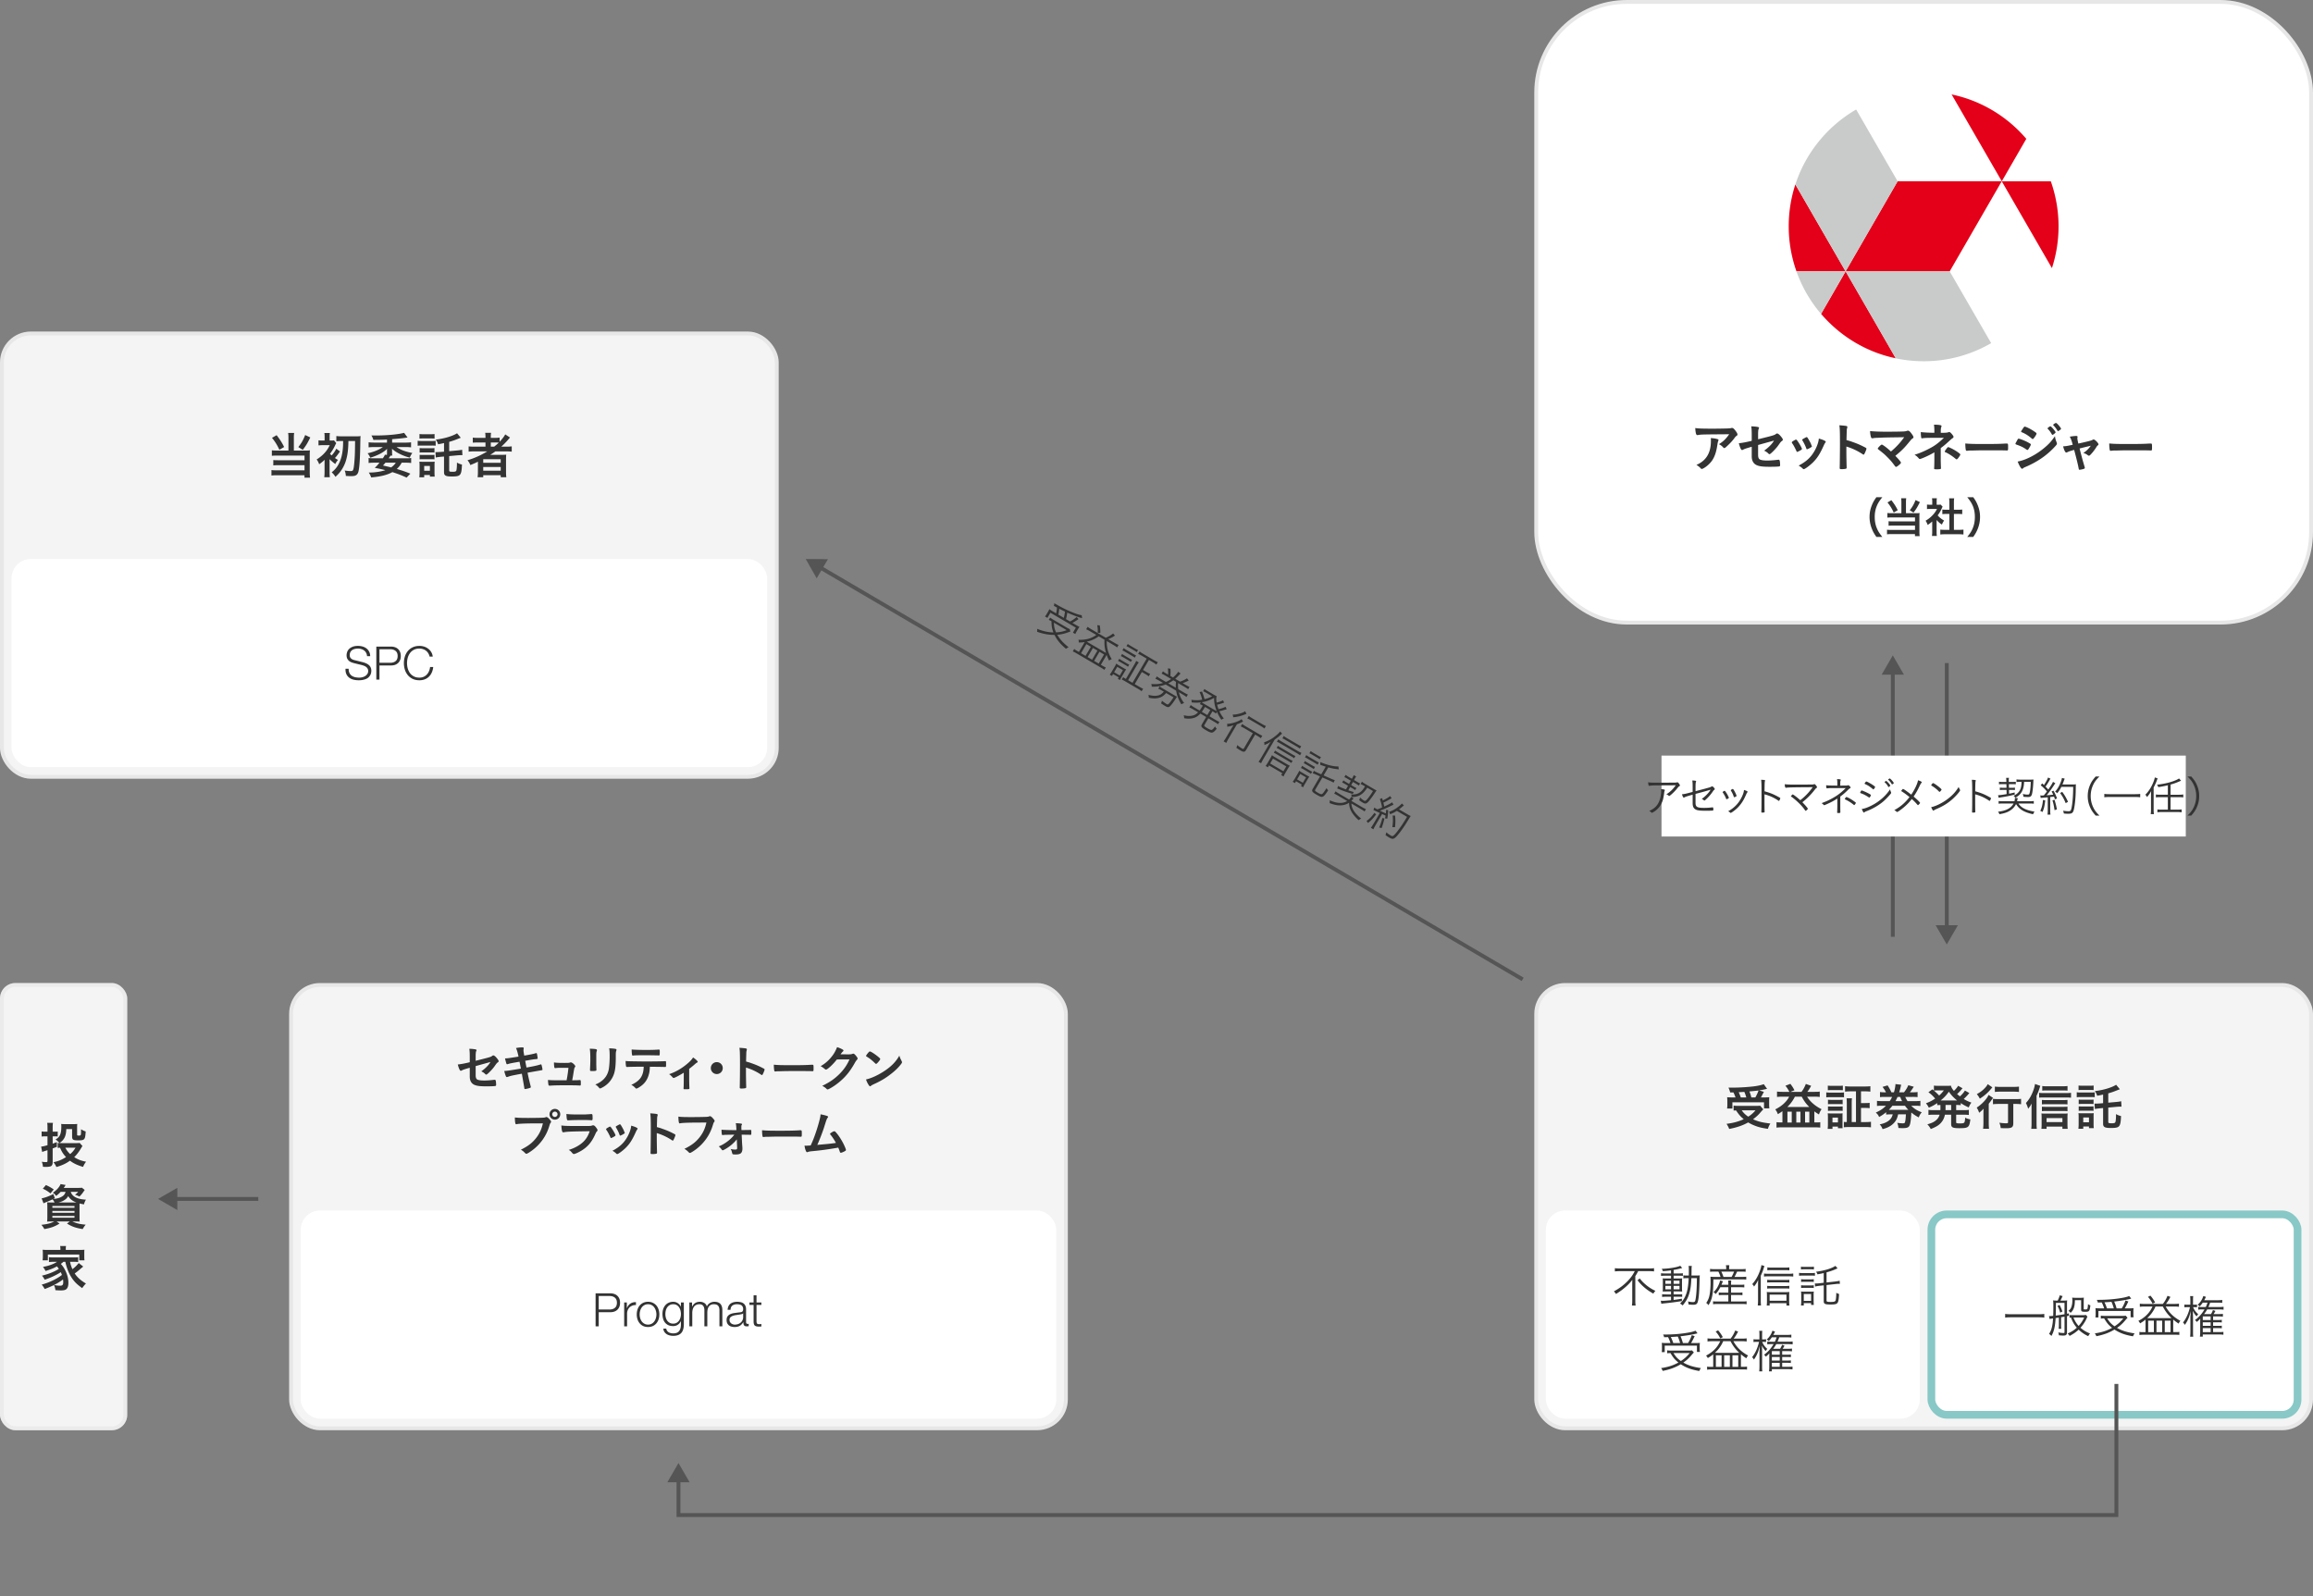
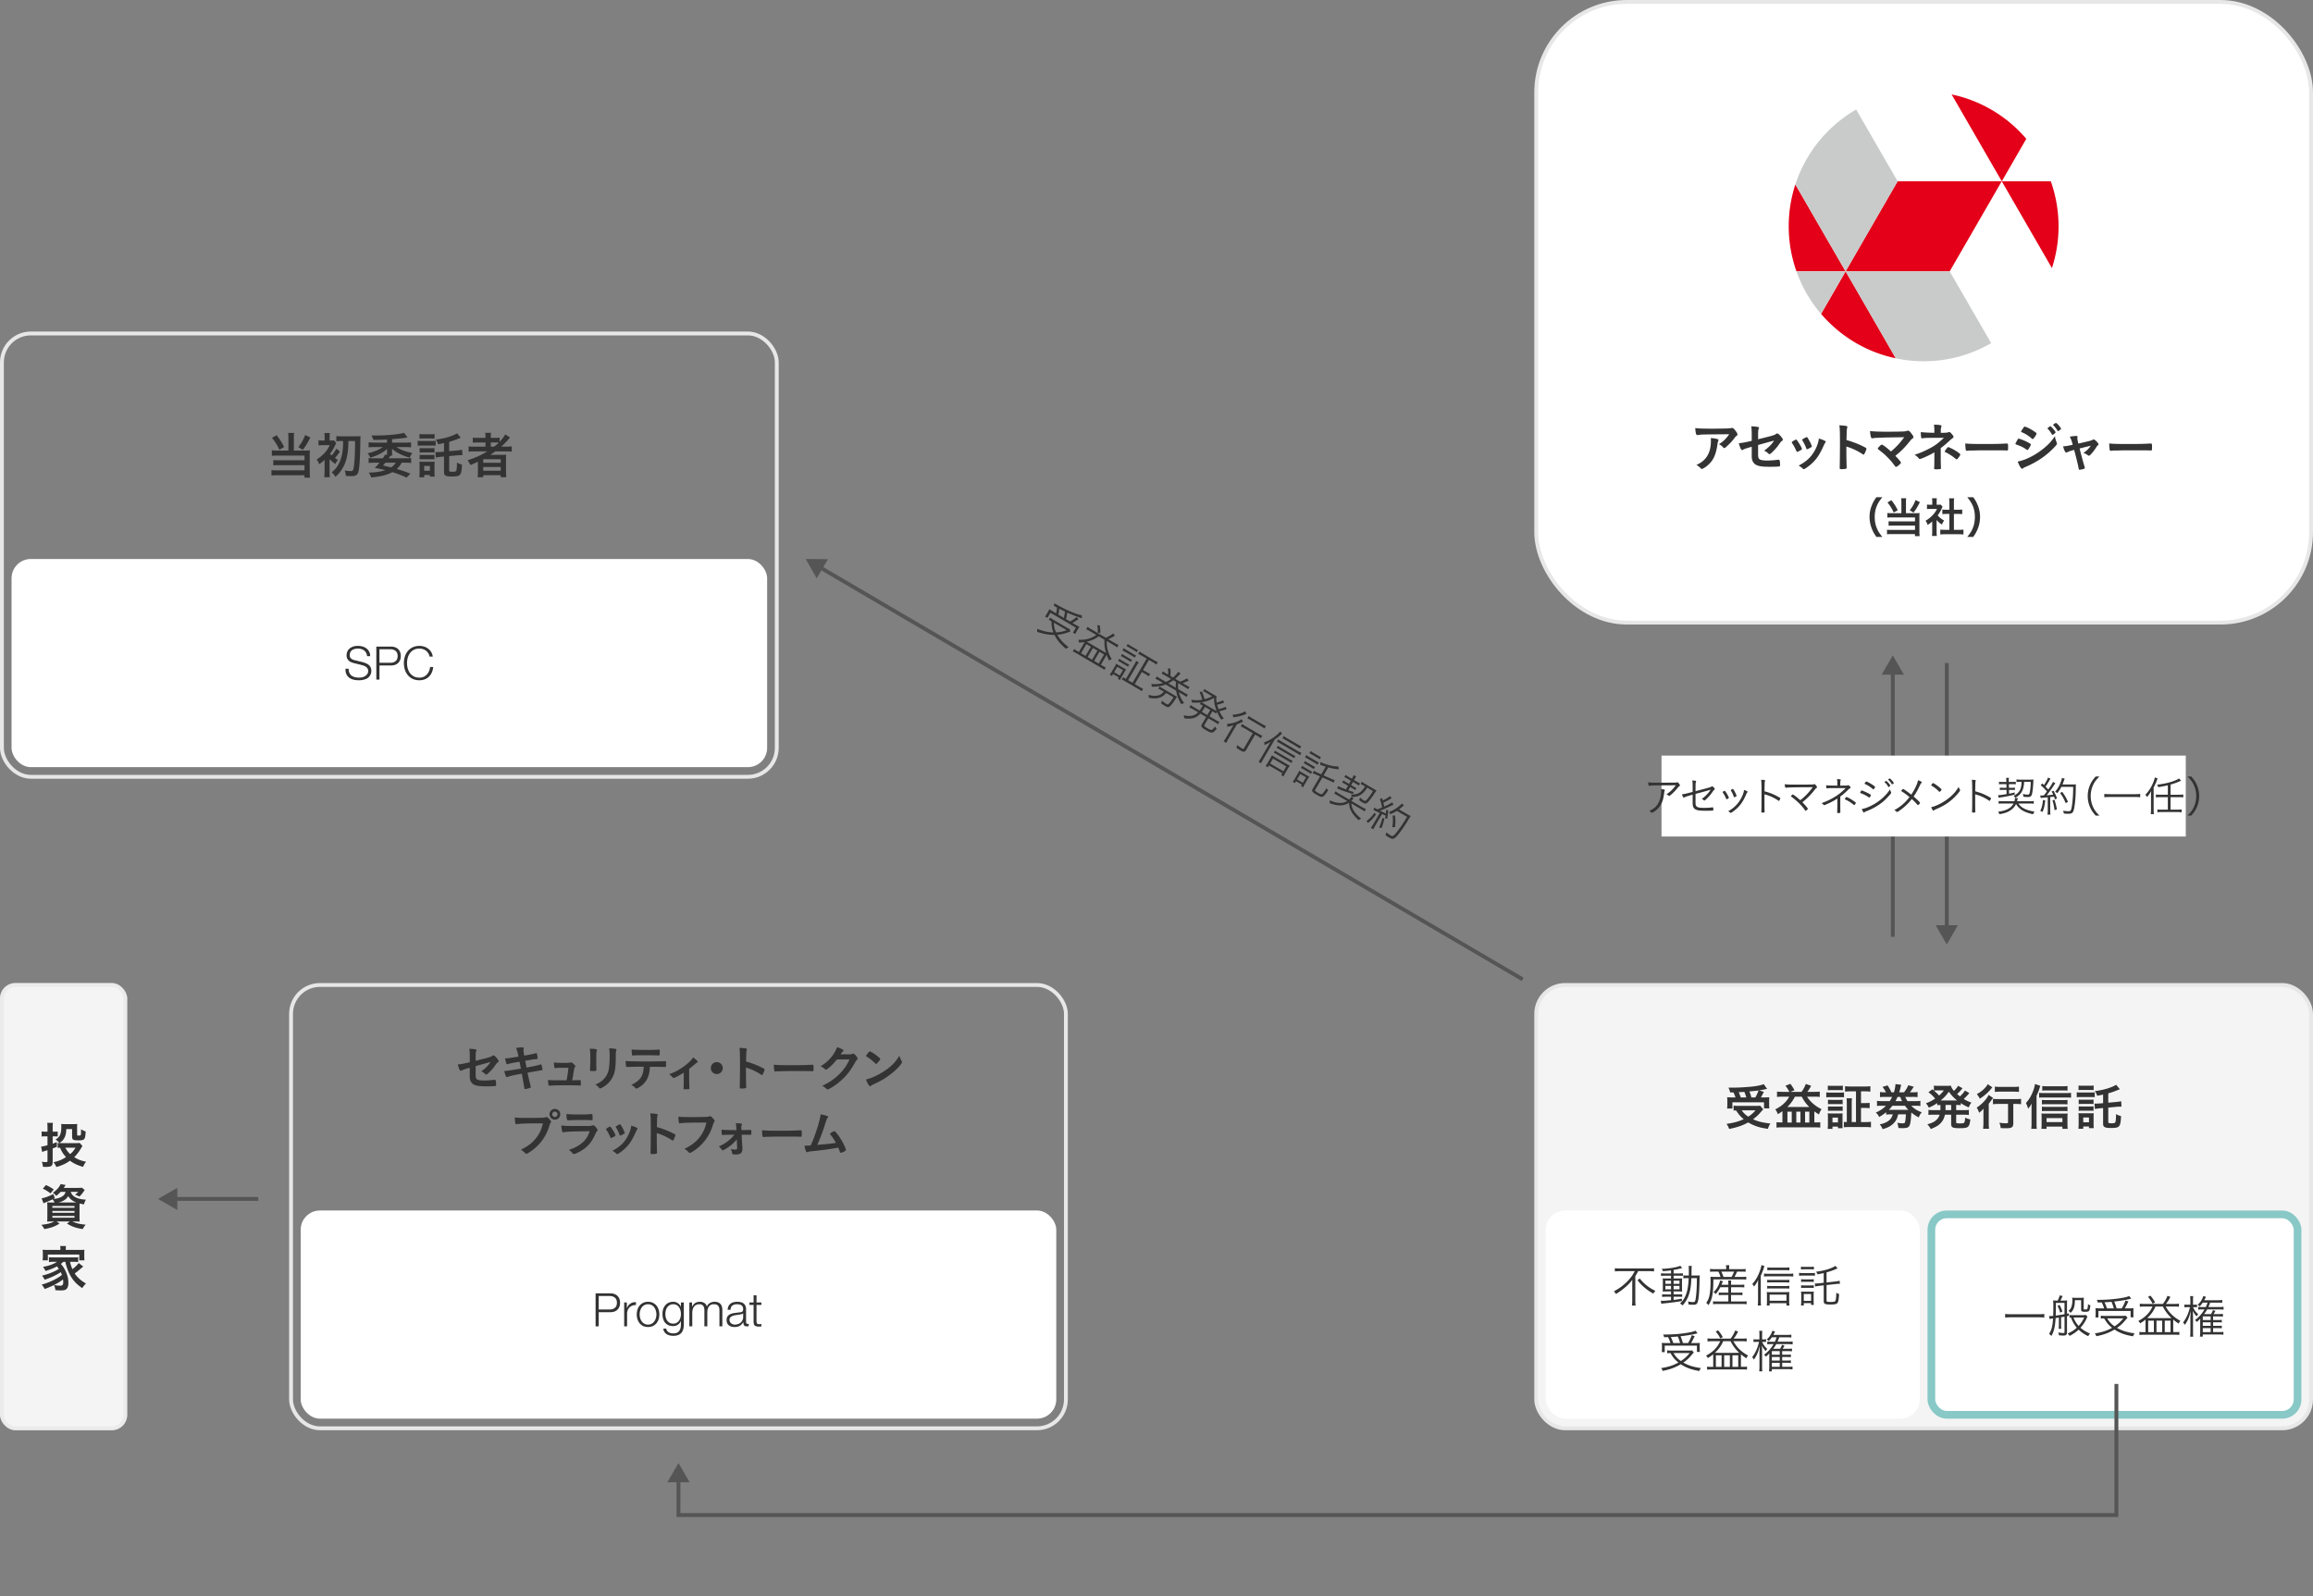
<svg xmlns="http://www.w3.org/2000/svg" width="600" height="414" fill="none">
  <rect width="100%" height="100%" fill="#808080" stroke="none" />
  <path fill-rule="evenodd" clip-rule="evenodd" d="m488.113 175 2.887-5 2.887 5H491.5v68h-1v-68h-2.387ZM507.887 240 505 245l-2.887-5h2.387v-68h1v68h2.387Z" fill="#555" />
  <path fill="#fff" d="M431 196h136v20.988H431z" />
  <path d="M568.418 211.564h-.979c.924-.924 1.287-1.43 1.672-2.277a6.67 6.67 0 0 0 .594-2.794 6.67 6.67 0 0 0-.594-2.794c-.385-.847-.748-1.353-1.672-2.277h.979c.825.946 1.166 1.474 1.529 2.365.363.88.528 1.749.528 2.706 0 .957-.165 1.826-.528 2.706-.363.891-.704 1.419-1.529 2.365ZM562.346 206.152v-2.453a32.103 32.103 0 0 1-2.475.484c-.099-.286-.154-.374-.341-.627 1.562-.187 2.893-.462 4.048-.858.748-.253 1.342-.528 1.672-.77l.528.583c-1.232.539-1.705.715-2.728 1.001v2.64h2.211c.44 0 .759-.022 1.089-.077v.77a7.487 7.487 0 0 0-1.089-.066h-2.211v3.245h1.727c.506 0 .814-.022 1.144-.066v.759a7.388 7.388 0 0 0-1.144-.077h-3.993c-.418 0-.792.022-1.144.077v-.759c.319.044.638.066 1.144.066h1.562v-3.245h-2.013c-.462 0-.781.022-1.089.066v-.759c.286.044.605.066 1.089.066h2.013Zm-4.367 3.729v-3.366c0-.407.011-.77.044-1.32-.264.517-.583.979-1.078 1.562a2.793 2.793 0 0 0-.429-.616c.803-.803 1.441-1.771 1.947-2.937.264-.605.44-1.144.506-1.54l.726.253c-.044.121-.066.165-.121.319-.341.902-.418 1.067-.913 2.046v5.632c0 .484.022.88.077 1.265h-.836c.055-.363.077-.726.077-1.298ZM555.173 205.932v.88c-.407-.055-.726-.077-1.386-.077h-6.512c-.583 0-1.056.022-1.408.077v-.88c.33.055.792.077 1.408.077h6.512c.605 0 1.078-.022 1.386-.077ZM544.602 211.564h-.979c-.825-.946-1.166-1.474-1.529-2.365a6.899 6.899 0 0 1-.528-2.706c0-.957.165-1.826.528-2.706.363-.891.704-1.419 1.529-2.365h.979c-.924.935-1.287 1.43-1.672 2.277a6.67 6.67 0 0 0-.594 2.794 6.67 6.67 0 0 0 .594 2.794c.385.847.748 1.342 1.672 2.277ZM529.367 206.999l-.121-.682c.154.022.231.033.385.033.11 0 .264 0 .539-.022.374-.451.506-.616.803-1.023-.528-.638-.814-.924-1.606-1.606l.385-.495c.242.22.286.264.462.429.561-.858.935-1.54 1.045-1.947l.649.297a2.385 2.385 0 0 0-.242.396 17.262 17.262 0 0 1-1.045 1.661c.275.275.462.473.704.77.759-1.089 1.078-1.617 1.221-2.002l.616.374c-.099.121-.165.22-.308.429-.847 1.298-1.386 2.035-1.947 2.673.902-.055.902-.055 1.694-.154a7.398 7.398 0 0 0-.418-.836l.495-.198c.352.605.638 1.232.924 2.013l-.539.242c-.11-.33-.143-.44-.242-.704-.11.011-.209.022-.264.033-.033 0-.275.033-.726.077v3.476c0 .44.022.759.066 1.078h-.77c.044-.297.066-.649.066-1.089v-3.399c-.781.077-.781.077-1.177.11-.418.033-.429.033-.649.066Zm8.426-2.882h-3.069a8.532 8.532 0 0 1-1.078 1.65 2.078 2.078 0 0 0-.55-.418c.473-.506.858-1.1 1.188-1.815.341-.748.506-1.232.594-1.738l.715.187c-.088.198-.088.198-.275.726-.077.231-.165.44-.308.781h2.64c.429 0 .616-.011.858-.044-.033.297-.033.297-.055 1.628-.011 1.65-.209 3.74-.451 4.785-.242 1.023-.506 1.232-1.529 1.232-.319 0-.671-.022-1.111-.066a2.823 2.823 0 0 0-.187-.726c.561.088.99.132 1.408.132.495 0 .616-.121.77-.803.264-1.199.429-3.267.44-5.511Zm-7.832 3.388.583.121c-.187 1.54-.308 2.024-.704 2.992l-.583-.286c.396-.825.572-1.54.704-2.827Zm2.453.11.528-.165c.297.946.44 1.507.627 2.508l-.616.198c-.143-1.023-.286-1.727-.539-2.541Zm4.037.374-.605.352c-.495-1.188-.77-1.683-1.452-2.629l.55-.308c.693.946.99 1.474 1.507 2.585ZM526.399 208.43h-2.805c.66 1.089 2.013 1.771 4.169 2.101a2.38 2.38 0 0 0-.363.682c-1.265-.264-2.255-.638-2.981-1.122-.616-.418-1.023-.836-1.452-1.529-.374.781-.99 1.408-1.826 1.87-.605.341-1.386.583-2.486.77-.099-.275-.154-.363-.352-.649 2.068-.22 3.355-.902 4.026-2.123h-2.662c-.627 0-.902.011-1.221.055v-.704c.297.044.638.066 1.221.066h2.882c.088-.319.121-.517.121-.671 0-.066 0-.11-.022-.198l.77.033c-.044.165-.044.176-.088.385-.033.165-.055.286-.099.451h3.157c.561 0 .924-.022 1.188-.066v.704c-.308-.044-.616-.055-1.177-.055Zm-5.929-5.027h-1.122c-.308 0-.517.011-.803.055v-.682c.264.044.484.055.803.055h1.111l-.011-.231c0-.275-.022-.561-.055-.825l.737-.011a2.949 2.949 0 0 0-.044.572v.253l.011.242h1.012c.275 0 .506-.011.792-.044v.66a6.613 6.613 0 0 0-.792-.044h-1.001l.022.946h.781c.341 0 .561-.011.77-.044v.627a7.722 7.722 0 0 0-.781-.033h-.759l.022.99c.561-.11.803-.165 1.452-.33l.011.561c-1.518.374-2.42.55-3.795.748-.077.011-.187.022-.385.066l-.132-.682h.154c.407 0 .616-.022 2.057-.264l-.022-1.089h-.924c-.363 0-.55.011-.814.044v-.638c.231.033.44.044.825.044h.902l-.022-.946Zm3.927-.594h-.319c-.407 0-.726.022-.99.055v-.693c.264.044.671.066 1.1.066h2.343c.44 0 .748-.011.968-.033a7.985 7.985 0 0 0-.044.627c-.055 1.232-.187 2.497-.341 3.113-.165.616-.407.803-1.056.803-.374 0-.781-.022-1.177-.077a2.398 2.398 0 0 0-.165-.726 5.39 5.39 0 0 0 1.243.176c.418 0 .495-.11.627-.858.11-.671.176-1.397.198-2.453h-1.716c-.066 1.122-.209 1.76-.528 2.409-.341.693-.891 1.232-1.76 1.727a1.865 1.865 0 0 0-.451-.517c.825-.396 1.364-.891 1.683-1.54.242-.517.352-1.056.385-2.079ZM512.371 206.043v1.397c0 1.859.011 2.651.033 3.036v.055c0 .121-.022.176-.066.198-.055.033-.297.055-.495.055-.242 0-.286-.022-.286-.165v-.055c.033-.781.044-2.024.044-4.719 0-2.244-.022-2.981-.099-3.575.814.033 1.023.077 1.023.198 0 .044 0 .044-.044.176-.066.22-.077.462-.099 2.618 1.364.374 2.244.715 3.399 1.342.627.33.693.385.693.473 0 .066-.088.286-.22.528-.055.099-.11.143-.154.143s-.044 0-.363-.22c-1.056-.682-2.068-1.133-3.366-1.485ZM503.647 204.811c0 .132-.407.605-.528.605-.033 0-.077-.022-.121-.077a8.652 8.652 0 0 0-1.782-1.441c-.242-.143-.253-.154-.253-.209 0-.055.099-.209.275-.407.088-.11.143-.143.22-.143.308.011 2.189 1.452 2.189 1.672Zm4.444-.682c.066.22.121.341.319.704.044.066.055.11.055.154 0 .253-1.056 1.474-1.991 2.31-1.232 1.089-2.475 1.848-4.158 2.563-.319.143-.495.231-.638.341-.066.055-.11.077-.143.077-.132 0-.396-.418-.572-.902.792-.165 1.804-.583 2.783-1.144a13.14 13.14 0 0 0 2.475-1.804c.759-.704 1.21-1.265 1.87-2.299ZM496.401 206.624c.924.77 1.672 1.507 1.672 1.65 0 .055-.044.121-.165.253-.286.297-.33.33-.385.33-.033 0-.033 0-.341-.341-.264-.319-.66-.715-1.254-1.254a13.742 13.742 0 0 1-2.112 2.189c-.77.649-1.54 1.177-1.694 1.177-.077 0-.099-.011-.253-.165a1.842 1.842 0 0 0-.484-.308c1.661-.924 2.772-1.881 3.949-3.399-1.012-.803-1.342-1.045-2.046-1.485-.066-.044-.088-.066-.088-.099 0-.055.077-.165.286-.407.077-.088.11-.11.176-.11.143 0 .935.55 2.123 1.474.946-1.408 1.606-2.827 1.76-3.729.627.198.979.396.979.539 0 .033-.022.066-.099.143-.143.154-.264.363-.44.726-.55 1.177-.968 1.914-1.584 2.816ZM488.864 202.875c0-.033.022-.066.066-.099a.746.746 0 0 0 .099-.066c.143-.11.198-.143.253-.132.088.011.308.209.605.528.209.242.473.605.473.671 0 .055-.033.099-.187.209-.154.132-.231.176-.264.176s-.066-.022-.099-.088a4.09 4.09 0 0 0-.88-1.111c-.044-.033-.066-.066-.066-.088Zm-2.453 1.276c0 .055-.066.198-.22.396-.099.154-.176.22-.242.22-.022 0-.055-.011-.088-.044-.154-.154-.385-.33-.737-.583-.429-.319-.671-.451-1.309-.748-.099-.055-.132-.077-.132-.132 0-.055.055-.143.22-.352.121-.154.154-.187.209-.187.165 0 .902.385 1.518.781.605.396.781.55.781.649Zm-3.872 1.474c0-.066.11-.297.22-.462.077-.099.099-.121.165-.121.121 0 .979.363 1.595.671.561.286.803.451.803.528 0 .077-.088.264-.198.451-.088.132-.165.198-.22.198-.022 0-.066-.022-.11-.044-.759-.506-1.353-.814-1.991-1.045-.242-.088-.253-.088-.264-.176Zm7.249-3.388c0-.077.341-.308.429-.297.187.011 1.034 1.001 1.034 1.188 0 .066-.022.088-.242.242-.132.088-.165.099-.209.099-.033 0-.055-.011-.077-.077a4.042 4.042 0 0 0-.891-1.1c-.033-.022-.044-.033-.044-.055Zm.517 2.508c.055.33.099.462.242.759a.468.468 0 0 1 .022.121c0 .121-.022.165-.209.396a18.942 18.942 0 0 1-1.595 1.672c-1.166 1.056-2.904 2.101-4.521 2.695-.33.132-.473.209-.627.33-.044.044-.088.066-.11.066-.121 0-.33-.363-.55-.935.715-.099 1.485-.374 2.431-.847a13.156 13.156 0 0 0 3.355-2.376c.605-.605 1.001-1.078 1.562-1.881ZM476.606 203.788v-.726a4.64 4.64 0 0 0-.077-.968l.198.011c.594.022.781.077.781.198a.287.287 0 0 1-.033.121c-.077.154-.099.319-.099.671v.693c1.76-.011 1.76-.011 1.969-.088a.408.408 0 0 1 .099-.022c.187 0 .605.429.605.616 0 .077-.033.121-.132.176-.187.099-.286.176-.528.418-.77.759-1.287 1.21-2.013 1.727v2.508c0 .385.011 1.001.011 1.232.011.132.011.22.011.286 0 .231-.044.253-.561.253-.231 0-.275-.022-.275-.176 0-.033 0-.121.011-.209.011-.253.033-1.188.033-1.386v-1.98c-.858.55-1.485.902-2.497 1.353-.649.297-.814.363-.902.363-.066 0-.099-.022-.154-.077-.209-.231-.33-.33-.539-.44 1.078-.418 1.309-.517 1.815-.759 1.881-.913 3.146-1.815 4.455-3.157h-3.432c-.539 0-.825.011-1.265.055-.044.011-.121.011-.143.011-.11 0-.143-.044-.187-.209-.033-.143-.044-.319-.044-.594.682.077.715.077 2.893.099Zm1.947 3.476c0-.044.143-.286.275-.44.055-.055.088-.077.143-.077.143 0 .748.297 1.298.638.363.231.979.671 1.089.77.044.044.055.066.055.099 0 .132-.319.583-.418.583-.033 0-.066-.011-.121-.055a9.849 9.849 0 0 0-2.233-1.408c-.066-.033-.088-.055-.088-.11ZM466.997 207.571a15.312 15.312 0 0 0 3.223-3.377c-5.225.033-6.204.055-6.864.143-.033.011-.077.011-.099.011-.176 0-.275-.341-.286-.924.671.077 1.265.099 2.574.099 1.749 0 4.235-.011 4.488-.022.209 0 .352-.022.495-.066.088-.033.099-.033.143-.033.121 0 .242.11.451.385.143.176.22.319.22.407 0 .077-.033.121-.121.187-.176.121-.231.176-.539.561a17.444 17.444 0 0 1-3.146 3.157c.726.726 1.419 1.551 1.419 1.683 0 .132-.429.539-.561.539-.066 0-.066 0-.374-.44-.726-1.012-2.211-2.442-3.366-3.234-.055-.033-.077-.066-.077-.099 0-.055.044-.11.231-.297.154-.165.165-.176.22-.176.165 0 1.21.803 1.969 1.496ZM457.715 206.043v1.397c0 1.859.011 2.651.033 3.036v.055c0 .121-.022.176-.066.198-.055.033-.297.055-.495.055-.242 0-.286-.022-.286-.165v-.055c.033-.781.044-2.024.044-4.719 0-2.244-.022-2.981-.099-3.575.814.033 1.023.077 1.023.198 0 .044 0 .044-.044.176-.066.22-.077.462-.099 2.618 1.364.374 2.244.715 3.399 1.342.627.33.693.385.693.473 0 .066-.088.286-.22.528-.055.099-.11.143-.154.143s-.044 0-.363-.22c-1.056-.682-2.068-1.133-3.366-1.485ZM449.035 204.898c.165-.132.374-.242.451-.242.088 0 .165.099.374.451.286.473.605 1.188.605 1.342 0 .088-.066.132-.341.264a.96.96 0 0 1-.275.088c-.055 0-.066-.011-.154-.286a5.876 5.876 0 0 0-.682-1.397.359.359 0 0 1-.033-.11c0-.033.011-.066.055-.11Zm3.366.011c.627.198.935.363.935.495 0 .044-.022.077-.11.176-.077.088-.132.187-.253.473-.55 1.243-.891 1.848-1.463 2.596-.594.781-1.298 1.43-2.2 2.035-.176.11-.297.176-.352.176-.055 0-.077-.011-.231-.143a2.143 2.143 0 0 0-.44-.275c1.573-.869 2.706-2.035 3.476-3.586.407-.803.583-1.364.638-1.947Zm-3.949 1.936c.011.044.011.066.011.088 0 .077-.022.11-.165.198-.165.099-.352.187-.418.187-.055 0-.099-.044-.121-.121-.143-.429-.506-1.122-.858-1.606-.044-.055-.055-.077-.055-.099 0-.088.396-.363.528-.363.066 0 .154.099.396.462.176.264.308.484.418.715.088.165.253.506.264.539ZM439.079 205.425v-1.177c0-1.056-.011-1.32-.099-1.793.374.011.66.033.88.088.077.022.121.066.121.121a.334.334 0 0 1-.033.121c-.088.187-.121.605-.121 1.419v1.023c.946-.242 2.497-.649 3.113-.825.627-.165.704-.198 1.034-.374a.266.266 0 0 1 .143-.044c.132 0 .264.088.429.264.165.198.275.363.275.429 0 .077-.033.132-.121.187-.11.066-.198.165-.363.407a11.19 11.19 0 0 1-1.441 1.749c-.418.418-.671.638-.759.638a.194.194 0 0 1-.143-.066 1.76 1.76 0 0 0-.561-.352c.869-.594 1.804-1.54 2.266-2.332l-.033-.044-.473.143c-.737.22-1.243.363-2.574.715-.572.154-.572.154-.792.209v2.31c0 1.089.407 1.32 2.277 1.32.693 0 1.32-.044 2.046-.132.033-.011.066-.011.088-.011.165 0 .209.121.209.572 0 .154-.022.209-.066.242-.077.044-.847.077-1.804.077-1.727 0-2.409-.099-2.871-.418-.451-.308-.627-.77-.627-1.628v-2.123c-1.265.341-1.837.528-2.123.693-.099.066-.132.077-.165.077-.143 0-.308-.308-.484-.869.869-.11.88-.121 2.772-.616ZM434.697 203.699l-5.236.033c-.726.011-1.111.033-1.518.099-.055.011-.099.011-.121.011-.099 0-.154-.044-.187-.187a3.904 3.904 0 0 1-.11-.726c.748.088 1.177.099 2.86.099.341 0 2.629-.011 4.048-.022.297-.011.418-.022.561-.066.044-.011.077-.022.121-.022.121 0 .231.088.396.308.154.198.275.429.275.517 0 .077-.033.121-.132.176-.231.143-.231.143-.726.759-.605.737-1.749 1.804-1.947 1.804a.122.122 0 0 1-.11-.055c-.176-.176-.286-.242-.605-.385 1.078-.704 1.705-1.32 2.431-2.343Zm-3.839 1.001c.319.022.539.044.737.088.209.044.264.077.264.165 0 .055 0 .055-.066.231-.055.132-.077.231-.11.583-.055.462-.209 1.309-.308 1.65-.374 1.309-1.111 2.343-2.189 3.058-.319.209-.605.363-.682.363-.066 0-.077-.011-.242-.176-.11-.11-.176-.154-.44-.297 1.144-.55 1.738-1.034 2.244-1.848.484-.792.814-2.013.814-3.069 0-.396 0-.55-.022-.748Z" fill="#333" />
  <rect x="398.5" y=".5" width="201" height="161" rx="23.5" fill="#fff" />
  <rect x="398.5" y=".5" width="201" height="161" rx="23.5" stroke="#E7E7E7" />
  <rect x="464" y="23.715" width="70" height="70" rx="35" fill="#fff" />
  <path d="m478.748 70.384-13.026-22.536A34.858 34.858 0 0 0 464 58.698c0 4.096.719 8.024 2.007 11.686h12.741ZM506.246 24.477l13.026 22.552 6.354-11.017c-4.916-5.768-11.688-9.914-19.38-11.519v-.016ZM505.751 70.4l13.511-23.388H492.24L478.746 70.4h27.005Z" fill="#E30018" />
  <path d="M532.271 69.564a34.78 34.78 0 0 0 1.722-10.85c0-4.097-.719-8.025-2.006-11.687h-12.725l13.026 22.537h-.017ZM478.753 70.403l-6.355 11.018c4.933 5.767 11.689 9.914 19.381 11.519l-8.512-14.763-4.498-7.79-.016.016Z" fill="#E30018" />
  <path d="m492.247 47.014-10.752-18.608c-7.391 4.28-13.076 11.185-15.768 19.444l13.026 22.552 13.51-23.372-.016-.016ZM478.75 70.402h-12.742a34.793 34.793 0 0 0 6.371 11.018l6.354-11.018h.017ZM516.515 89.01l-10.752-18.608h-27.005l4.498 7.791 8.511 14.762c2.341.485 4.749.752 7.24.752a34.749 34.749 0 0 0 17.508-4.697Z" fill="#C9CACA" />
  <path d="M511.858 139.286h-1.551c.781-.979 1.089-1.463 1.397-2.189.396-.913.583-1.892.583-3.014 0-1.1-.176-2.013-.561-2.915-.319-.726-.638-1.221-1.408-2.189h1.551c.616.869.88 1.353 1.199 2.167.385 1.001.561 1.892.561 2.937a8.261 8.261 0 0 1-.572 3.036c-.319.803-.583 1.287-1.199 2.167ZM502.364 134.885v3.058c0 .495.011.77.066 1.078h-1.276a7.34 7.34 0 0 0 .066-1.1v-2.651c-.429.385-.649.55-1.177.902a4.1 4.1 0 0 0-.539-1.1 7.45 7.45 0 0 0 1.815-1.43 6.19 6.19 0 0 0 1.144-1.628h-1.716c-.374 0-.627.011-.88.044v-1.177c.275.033.484.044.825.044h.539v-.88c0-.286-.022-.561-.066-.803h1.265a4.363 4.363 0 0 0-.055.814v.869h.44c.319 0 .44-.011.605-.033l.506.55a3.447 3.447 0 0 0-.231.451c-.352.77-.539 1.089-1.056 1.804.495.561.979.946 1.672 1.331a5.002 5.002 0 0 0-.572 1.045c-.561-.352-.891-.649-1.375-1.188Zm4.488-1.573v4.125h1.265c.528 0 .891-.022 1.21-.055v1.265a10.428 10.428 0 0 0-1.21-.066h-3.608c-.44 0-.825.022-1.188.066v-1.265c.33.033.704.055 1.199.055h1.155v-4.125h-.792c-.352 0-.704.022-1.034.055v-1.199c.297.044.594.055 1.034.055h.792v-1.859c0-.44-.022-.693-.066-1.1h1.309a6.958 6.958 0 0 0-.066 1.1v1.859h1.111c.484 0 .759-.011 1.045-.055v1.199a10.524 10.524 0 0 0-1.045-.055h-1.111ZM493.227 133.126v-2.827c0-.44-.022-.748-.066-1.045h1.32a6.458 6.458 0 0 0-.066 1.045v2.827h2.684c.352 0 .561-.011.847-.055a7.081 7.081 0 0 0-.044.891v3.894c0 .539.022.869.066 1.21h-1.221v-.517h-6.105a6.62 6.62 0 0 0-1.144.055v-1.199c.308.044.572.055 1.1.055h6.16v-1.122h-5.841c-.462 0-.737.011-1.012.044v-1.177c.253.033.495.044 1.023.044h5.83v-1.023h-6.094c-.462 0-.748.011-1.078.044v-1.199a7.78 7.78 0 0 0 1.089.055h2.552Zm-3.608-2.794 1.012-.583c.792 1.023 1.21 1.694 1.65 2.596l-1.045.605a11.427 11.427 0 0 0-1.617-2.618Zm7.282-.616 1.122.528c-.627 1.287-.968 1.837-1.65 2.717l-.979-.605c.693-.869 1.056-1.496 1.507-2.64ZM488.291 139.286h-1.54c-.616-.88-.891-1.364-1.199-2.167a8.095 8.095 0 0 1-.583-3.036c0-1.034.176-1.947.561-2.937.319-.803.583-1.287 1.21-2.167h1.54c-.77.968-1.089 1.463-1.397 2.189-.385.902-.572 1.837-.572 2.915 0 1.111.187 2.101.583 3.014.308.726.616 1.21 1.397 2.189ZM547.143 115.035c1.134.112 2.128.14 5.054.14 2.562 0 4.032-.028 5.446-.126h.182c.42 0 .42.014.42 1.134 0 .574-.042.672-.28.672h-.056c-.924-.042-1.442-.042-5.488-.042-1.484 0-2.226.014-3.514.056h-.406c-.448 0-.518.014-.784.056-.07 0-.126.014-.154.014-.154 0-.252-.07-.28-.196-.084-.35-.14-1.064-.14-1.708ZM539.132 115.062c2.688-.602 3.346-.77 3.682-.966.14-.084.196-.098.294-.098.336 0 1.246.924 1.246 1.26 0 .098-.042.154-.14.238-.196.168-.266.238-.448.546a11.304 11.304 0 0 1-1.428 1.848c-.224.238-.35.322-.462.322-.084 0-.168-.042-.266-.112-.378-.294-.574-.392-1.176-.602.784-.518 1.316-1.022 1.932-1.876-1.82.434-1.82.434-2.912.714.588 2.324.798 3.08 1.316 4.816.028.126.042.182.042.238 0 .126-.14.21-.518.308-.238.07-.714.154-.84.154-.168 0-.196-.056-.266-.462-.126-.742-.63-2.772-1.148-4.69-1.036.294-1.204.336-1.736.588-.154.07-.238.098-.308.098-.266 0-.574-.63-.812-1.61.7-.028 1.036-.084 2.492-.406-.294-1.092-.434-1.484-.77-2.1.756-.126 1.316-.182 1.68-.182.238 0 .336.07.336.224 0 .042 0 .07-.014.154-.028.084-.028.14-.028.21 0 .28.056.56.252 1.386ZM533.064 113.145c.084.658.14.84.434 1.61.056.14.07.224.07.308 0 .182-.07.294-.336.588a20.202 20.202 0 0 1-3.78 3.304 23.64 23.64 0 0 1-3.976 2.142c-.406.168-.532.238-.686.378-.126.098-.168.126-.238.126-.266 0-.742-.77-1.162-1.876 1.358-.238 2.954-.896 4.578-1.876a19.743 19.743 0 0 0 3.08-2.324c.77-.714 1.204-1.246 2.016-2.38Zm-.658-.35c-.056 0-.084-.028-.14-.112-.322-.574-.602-.966-1.036-1.414-.07-.07-.084-.098-.084-.126 0-.084.084-.182.322-.35.224-.154.308-.21.392-.21.112 0 .252.112.602.49.434.49.77.938.77 1.064 0 .154-.63.658-.826.658Zm-5.6 2.52c0 .14-.196.518-.518 1.036-.196.308-.252.364-.364.364-.098 0-.098 0-.7-.406-.49-.322-1.106-.616-2.114-.966-.224-.084-.294-.14-.294-.238 0-.07.112-.308.336-.686.056-.112.112-.196.14-.266.154-.28.224-.364.336-.364.238 0 1.288.392 2.044.756.42.21.952.518 1.064.602.042.056.07.098.07.168Zm7.84-4.102c0 .098-.112.196-.42.42-.182.126-.308.196-.378.196-.042 0-.07-.014-.14-.126-.378-.616-.63-.938-1.05-1.372-.056-.042-.07-.084-.07-.098 0-.126.56-.518.728-.518.112 0 .308.154.588.462.406.448.742.924.742 1.036Zm-6.356 1.26c0 .154-.322.714-.658 1.134-.182.224-.252.28-.35.28-.056 0-.126-.028-.21-.112-.868-.756-1.694-1.288-2.59-1.638-.14-.056-.196-.112-.196-.196 0-.056.014-.098.084-.21.672-1.022.7-1.064.854-1.064.28 0 1.442.56 2.24 1.092.672.448.826.574.826.714ZM509.805 115.035c1.134.112 2.128.14 5.054.14 2.562 0 4.032-.028 5.446-.126h.182c.42 0 .42.014.42 1.134 0 .574-.042.672-.28.672h-.056c-.924-.042-1.442-.042-5.488-.042-1.484 0-2.226.014-3.514.056h-.406c-.448 0-.518.014-.784.056-.07 0-.126.014-.154.014-.154 0-.252-.07-.28-.196-.084-.35-.14-1.064-.14-1.708ZM501.781 118.926v-1.596c-.784.476-1.68.924-2.632 1.33-.63.266-1.022.406-1.12.406-.098 0-.168-.028-.252-.126-.434-.49-.658-.686-1.134-.98 1.134-.336 2.296-.812 3.626-1.498 1.554-.784 2.45-1.442 3.99-2.898-4.214 0-4.858.014-5.614.126-.042.014-.07.014-.098.014-.112 0-.154-.056-.182-.224a8.004 8.004 0 0 1-.098-1.4c.882.112 2.03.168 3.514.182v-.588c0-.448-.042-1.12-.098-1.512.77 0 1.288.042 1.666.126.196.042.294.126.294.266 0 .056-.014.098-.056.182-.084.182-.14.546-.14.966v.574c1.302 0 1.764-.042 2.072-.196.028-.014.056-.014.098-.014.182 0 .378.154.658.476.336.392.476.63.476.784 0 .14-.07.224-.252.35-.252.168-.476.364-1.078.91-.756.7-1.106.994-1.988 1.652v2.968c0 .434.028 1.428.042 1.736.014.224.014.364.014.42V121.474c0 .084-.028.14-.084.168-.098.056-.546.098-.924.098h-.098c-.616-.014-.644-.028-.658-.196 0-.126 0-.14.028-.658.014-.42.028-1.134.028-1.96Zm2.702-1.778c0-.098.126-.336.336-.602.322-.434.448-.56.56-.56.112 0 .308.084.784.308.784.378 1.666.924 2.198 1.386.126.098.154.154.154.21 0 .14-.098.308-.49.854-.224.294-.35.406-.476.406-.07 0-.126-.028-.21-.098-.826-.7-1.932-1.428-2.646-1.722-.168-.056-.21-.098-.21-.182ZM490.52 117.121c1.442-1.218 2.45-2.324 3.43-3.71-4.872.07-4.872.07-6.496.14-1.162.042-1.162.042-1.596.126-.07 0-.14.014-.168.014-.168 0-.266-.084-.336-.266-.14-.392-.224-.91-.252-1.61.966.112 2.436.168 4.214.168 1.988 0 3.808-.028 4.592-.07.35-.028.49-.056.728-.14a.83.83 0 0 1 .294-.056c.28 0 .56.238 1.036.91.266.378.392.63.392.784 0 .154-.028.182-.266.35-.21.14-.322.266-.784.826-1.26 1.554-2.044 2.352-3.654 3.654.84.84 1.456 1.596 1.456 1.764 0 .154-.182.364-.616.714-.308.252-.546.392-.644.392-.084 0-.154-.042-.252-.168-.868-1.162-1.148-1.498-1.89-2.24-.896-.91-.938-.938-2.506-2.17a.204.204 0 0 1-.098-.182c0-.112.238-.392.616-.756.224-.182.336-.266.42-.266.056 0 .112.014.196.07.588.336 1.372.966 2.184 1.722ZM478.957 115.832v1.582c0 .854.042 3.136.07 3.794v.07c0 .126-.028.224-.098.266-.098.084-.658.154-1.176.154-.448 0-.532-.042-.532-.322v-.056c.028-.364.07-4.396.07-6.062 0-3.22-.028-4.13-.154-4.942 1.008.07 1.456.112 1.862.196.14.042.21.112.21.224 0 .07 0 .07-.056.308a2.34 2.34 0 0 0-.098.588c0 .028-.028.868-.07 2.52.994.28.994.28 1.568.49 1.4.49 2.198.854 3.444 1.512.112.084.168.154.168.238 0 .14-.252.812-.476 1.232-.112.238-.182.308-.266.308-.056 0-.126-.028-.224-.098a15.781 15.781 0 0 0-4.242-2.002ZM466.199 117.219c-.084 0-.14-.056-.21-.238-.224-.518-.686-1.4-.868-1.666-.28-.406-.322-.476-.322-.56 0-.112.154-.252.532-.462.434-.252.49-.28.574-.266.126.014.308.224.644.756.462.7.882 1.498.882 1.666 0 .098-.098.196-.378.364-.322.196-.77.406-.854.406Zm3.794-1.428.014.042c0 .084-.644.476-1.036.63-.084.028-.14.042-.14.056-.042.014-.07.028-.084.028-.07 0-.14-.07-.182-.21-.196-.588-.588-1.4-1.022-2.114-.028-.042-.028-.042-.042-.14 0-.098.112-.182.532-.406.518-.28.546-.294.63-.294.07 0 .098.028.196.126.196.266.798 1.33.91 1.638.084.238.14.406.182.462.042.042.056.084.056.098l-.014.084Zm1.82-2.03c1.162.322 1.792.63 1.792.84 0 .056-.028.112-.084.182-.14.182-.224.322-.406.714-1.008 2.24-1.666 3.276-2.786 4.41-.826.826-2.128 1.792-2.422 1.792-.084 0-.154-.028-.238-.112-.252-.266-.644-.56-1.092-.812 2.114-1.12 3.29-2.254 4.27-4.074.546-1.036.91-2.128.966-2.94ZM456.057 112.684v1.26c3.92-.966 4.284-1.078 4.606-1.358.126-.098.224-.14.336-.14.21 0 .546.252.896.672.378.434.574.756.574.896 0 .196-.028.238-.364.476-.154.126-.196.168-.868 1.12-.42.588-1.358 1.596-1.89 2.016-.168.14-.252.182-.35.182-.084 0-.14-.028-.238-.126-.308-.322-.588-.518-1.134-.784 1.19-.84 2.184-1.862 2.548-2.618l-.56.168c-.056.014-1.232.336-3.556.98v2.534c0 .742.168 1.106.56 1.274.406.154.994.224 1.834.224.7 0 1.722-.07 2.506-.168.294-.028.364-.042.406-.042.294 0 .364.224.406 1.288V120.65c0 .168-.056.28-.168.322-.168.07-1.176.112-2.576.112-1.75 0-2.66-.112-3.36-.434-.826-.378-1.26-1.162-1.26-2.268v-2.492c-1.652.476-1.834.546-2.296.784-.098.042-.154.07-.21.07-.252 0-.546-.644-.84-1.764.924-.098 1.974-.294 3.346-.63v-1.33c0-1.176-.028-1.82-.126-2.422.658 0 1.414.084 1.806.182.126.042.21.112.21.196s0 .084-.112.322c-.084.182-.126.672-.126 1.386ZM439.756 111.03c.7.126 1.89.168 4.508.168a138.7 138.7 0 0 0 3.766-.056c.616-.028.826-.042 1.022-.098.14-.042.182-.042.238-.042.266 0 .518.21.924.756.35.462.49.742.49.952 0 .154-.07.252-.224.35-.224.14-.266.182-.546.56-.504.7-1.12 1.358-2.016 2.184-.364.336-.49.42-.63.42a.279.279 0 0 1-.238-.112c-.336-.392-.644-.63-1.148-.896 1.078-.658 1.806-1.358 2.66-2.576-7.21.056-7.21.056-8.036.196-.112.028-.154.028-.182.028-.21 0-.336-.126-.406-.406-.098-.378-.154-.826-.182-1.428Zm4.032 2.604c.672.042 1.148.112 1.61.238.28.07.392.154.392.294 0 .056 0 .056-.084.238-.07.182-.14.49-.21.966-.28 1.904-.714 3.164-1.442 4.186-.588.812-1.512 1.61-2.324 2.002a.63.63 0 0 1-.266.084c-.126 0-.21-.042-.308-.168-.28-.336-.616-.588-1.092-.868.798-.378 1.246-.658 1.736-1.078 1.344-1.162 2.016-2.87 2.016-5.124 0-.322 0-.518-.028-.77Z" fill="#333" />
  <rect x="398.5" y="255.5" width="201" height="115" rx="7.5" fill="#F4F4F4" />
  <rect x="398.5" y="255.5" width="201" height="115" rx="7.5" stroke="#E7E7E7" />
  <rect x="401" y="314" width="97" height="54" rx="5" fill="#fff" />
  <path d="M462.304 352v.924h1.296c.456 0 .708-.012.96-.048v.684a7.405 7.405 0 0 0-.96-.048h-1.296v1.032h1.488c.528 0 .852-.012 1.188-.06v.744a8.957 8.957 0 0 0-1.2-.072h-4.152v.564h-.756c.06-.336.084-.66.084-1.2v-2.568c0-.3.012-.636.024-.912a5.85 5.85 0 0 1-.924.876c-.096-.18-.216-.3-.456-.492.996-.72 1.788-1.596 2.472-2.76h-.66c-.444 0-.684.012-.972.072v-.756c.252.048.516.06.972.06h.996c.192-.396.252-.564.444-1.14h-1.236c-.24.36-.396.552-.792.984-.108-.156-.204-.228-.54-.42.528-.48.804-.828 1.14-1.44.132-.24.216-.444.336-.84l.684.216c-.156.36-.24.516-.444.876h3.432c.6 0 .924-.024 1.248-.072v.756c-.36-.048-.684-.06-1.248-.06h-1.896c-.18.54-.276.768-.444 1.14h2.748c.504 0 .924-.024 1.176-.072v.768c-.276-.048-.684-.072-1.176-.072h-3.072c-.264.48-.408.696-.804 1.212h1.788c.216-.324.36-.612.516-1.044l.636.228c-.18.36-.288.54-.48.816h1.356c.456 0 .792-.024 1.068-.06v.72a9.75 9.75 0 0 0-1.08-.06h-1.464v.936h1.296c.432 0 .696-.012.96-.06v.696a7.172 7.172 0 0 0-.96-.048h-1.296Zm-.636 0h-2.04v.924h2.04V352Zm0-.588v-.936h-2.04v.936h2.04Zm-2.04 2.1v1.032h2.04v-1.032h-2.04Zm-3.228-6.072v-1.044c0-.66-.012-.912-.06-1.188h.804c-.036.276-.048.624-.048 1.176v1.056h.276c.336 0 .552-.012.756-.048v.72a6.56 6.56 0 0 0-.72-.036h-.288c.264.696.684 1.284 1.32 1.824-.18.204-.252.3-.42.564-.456-.504-.672-.816-.972-1.44.024.648.048 1.272.048 1.86v3.504c0 .6.012 1.044.06 1.344h-.816c.048-.348.072-.72.072-1.344v-3.252c0-.48 0-.612.036-1.02.024-.432.036-.588.06-1.02-.408 1.632-.78 2.52-1.536 3.576a2.646 2.646 0 0 0-.468-.624c.816-1.008 1.452-2.424 1.8-3.972h-.648c-.336 0-.636.024-.792.048v-.732c.18.036.42.048.792.048h.744ZM444.113 347.236h4.8c.504-.624.864-1.26 1.2-2.1l.756.264c-.396.78-.672 1.224-1.152 1.836h2.184c.528 0 .864-.024 1.188-.072v.816a8.221 8.221 0 0 0-1.176-.072h-2.268c.876 1.596 2.112 2.808 3.816 3.708-.216.252-.312.42-.456.72a12.337 12.337 0 0 1-1.392-1.032c-.012.204-.012.324-.012.564v2.676h.636c.456 0 .696-.012.948-.06v.792a8.9 8.9 0 0 0-1.032-.048h-8.256c-.432 0-.78.024-1.068.072v-.816c.24.06.444.072.888.072h.696v-2.676c0-.264 0-.36-.012-.576-.42.36-.744.576-1.392.972-.156-.288-.264-.456-.456-.636 1.8-.948 2.94-2.1 3.672-3.732h-2.112c-.48 0-.852.024-1.176.072v-.816c.312.048.66.072 1.176.072Zm4.788.672h-1.896c-.312.684-.408.864-.732 1.356-.444.66-.756 1.02-1.416 1.644.348.012.468.012.756.012h4.836c.252 0 .312 0 .708-.012-1.02-.984-1.596-1.752-2.256-3Zm-3.792 3.66v2.988h1.476v-2.988h-1.476Zm2.148 0v2.988h1.476v-2.988h-1.476Zm2.148 0v2.988h1.5v-2.988h-1.5Zm-4.356-6.168.636-.312c.516.6.816 1.032 1.224 1.764l-.66.324c-.42-.792-.66-1.164-1.2-1.776ZM432.484 348.388h.84a9.602 9.602 0 0 0-.624-1.536c-.168 0-.168 0-1.02.024-.06-.288-.096-.384-.264-.696 2.124 0 3.612-.084 5.388-.324 1.5-.204 2.424-.408 3.024-.672l.516.672c-.144.036-.144.036-.456.12-.984.24-2.388.468-3.96.648.276.624.432 1.08.624 1.764h1.332c.456-.744.72-1.308.972-2.052l.744.264c-.408.864-.624 1.284-.936 1.788h.996c.6 0 .972-.012 1.296-.048a6.462 6.462 0 0 0-.048.864v.768c0 .252.024.516.06.72h-.78v-1.632h-8.352v1.68h-.78a5.53 5.53 0 0 0 .06-.816v-.744c0-.3-.012-.528-.048-.852.372.048.732.06 1.416.06Zm1.572 0h1.776c-.168-.6-.372-1.188-.612-1.692-.66.048-.876.072-1.812.12.252.492.456.996.648 1.572Zm4.86 1.896.48.552c-.168.156-.228.228-.384.408-.828.996-1.416 1.56-2.352 2.208 1.308.744 2.592 1.14 4.56 1.428a3.456 3.456 0 0 0-.42.756c-2.076-.36-3.384-.84-4.8-1.752-1.44.852-2.784 1.344-4.692 1.728-.12-.3-.204-.456-.408-.732 1.8-.264 3.12-.684 4.488-1.44-.924-.744-1.284-1.164-2.076-2.46a7.877 7.877 0 0 0-.852.06v-.768a7.38 7.38 0 0 0 1.164.072h4.284c.48 0 .768-.012 1.008-.06Zm-.612.696h-4.2c.6.96 1.032 1.44 1.92 2.064.972-.636 1.524-1.14 2.28-2.064ZM473.08 332.743v-2.508c-.468.108-.984.216-1.632.324-.096-.288-.168-.408-.36-.672 2.088-.252 4.056-.852 5.028-1.524l.552.648c-.228.096-.228.096-.66.288-.672.288-1.272.492-2.196.744v2.628l2.256-.252c.564-.072.816-.108 1.14-.204l.072.816c-.132-.012-.132-.012-.336-.012-.168 0-.516.024-.816.06l-2.316.264v4.008c0 .312.18.372 1.068.372.888 0 1.164-.084 1.272-.396.108-.264.168-1.02.192-1.992.264.18.444.252.72.324-.072 1.356-.168 1.908-.36 2.232-.24.396-.612.492-1.908.492-1.404 0-1.716-.156-1.716-.864v-4.104l-1.08.12c-.564.06-.816.108-1.152.204l-.072-.816c.096.012.156.012.204.012.264 0 .648-.024.972-.06l1.128-.132Zm-5.904-3.444v-.732c.276.048.468.06.876.06h1.608c.408 0 .588-.012.876-.06v.732a6.648 6.648 0 0 0-.876-.048h-1.608c-.372 0-.6.012-.876.048Zm-.492 1.632v-.756c.264.048.492.06.924.06h2.268c.48 0 .648-.012.924-.048v.744a4.987 4.987 0 0 0-.84-.048h-2.352c-.408 0-.636.012-.924.048Zm.528 1.608v-.72c.252.036.42.048.828.048h1.644c.408 0 .564-.012.816-.048v.72a5.53 5.53 0 0 0-.816-.048h-1.644c-.372 0-.576.012-.828.048Zm0 1.572v-.72c.252.036.42.048.828.048h1.644c.408 0 .564-.012.816-.048v.72a5.597 5.597 0 0 0-.828-.048h-1.632c-.36 0-.564.012-.828.048Zm.696 4.536h-.732c.048-.336.072-.636.072-1.104v-1.56c0-.396-.012-.672-.06-.972.264.036.576.048.924.048h1.512c.516 0 .672-.012.888-.036a6 6 0 0 0-.048.912v1.596c0 .36.012.576.048.972h-.708v-.468h-1.896v.612Zm0-2.988v1.776h1.896v-1.776h-1.896ZM456.749 330.92v6.372c0 .528.024.972.06 1.356h-.84c.048-.432.072-.804.072-1.38v-3.852c0-.588 0-.684.036-1.392-.336.684-.504.96-1.068 1.704-.156-.288-.204-.348-.468-.624.852-.972 1.452-1.992 1.932-3.312.264-.708.372-1.104.444-1.632l.792.252c-.096.216-.132.348-.228.648-.18.6-.396 1.128-.732 1.86Zm7.416-2.172v.78a8.872 8.872 0 0 0-1.14-.06h-3.576c-.432 0-.72.012-.996.06v-.78c.312.048.624.072 1.032.072h3.504c.576 0 .9-.024 1.176-.072Zm-.012 3.216v.744c-.252-.048-.552-.06-.984-.06h-3.828c-.42 0-.612.012-.924.048v-.72c.276.036.48.048.924.048h3.816c.444 0 .756-.012.996-.06Zm0 1.572v.732a7.22 7.22 0 0 0-.984-.048h-3.828c-.42 0-.648.012-.924.048v-.72c.276.036.492.048.924.048h3.828c.456 0 .708-.012.984-.06Zm-5.1 4.512v.612h-.756c.036-.276.06-.624.06-1.056v-1.38c0-.408-.012-.792-.048-1.092.24.036.564.048.96.048h3.828c.504 0 .84-.012 1.068-.048a9.602 9.602 0 0 0-.048 1.092v1.368c0 .432.024.72.072 1.068h-.78v-.612h-4.356Zm0-.636h4.356v-1.596h-4.356v1.596Zm-1.464-6.276v-.78c.288.036.588.06.972.06h5.508a7.07 7.07 0 0 0 1.104-.072v.792a9.93 9.93 0 0 0-1.116-.06h-5.496c-.384 0-.672.024-.972.06ZM448.336 333.908h-2.088c-.336.66-.648 1.128-1.188 1.764a1.912 1.912 0 0 0-.564-.48c.636-.636.936-1.068 1.284-1.824.216-.468.336-.792.408-1.2l.744.168-.384.936h1.788v-.228c0-.42-.012-.624-.06-.888h.828c-.048.264-.06.48-.06.888v.228h2.28c.588 0 .876-.012 1.152-.06v.744a9.803 9.803 0 0 0-1.152-.048h-2.28v1.404h1.908c.504 0 .78-.012 1.044-.06v.72a8.985 8.985 0 0 0-1.044-.048h-1.908v1.68h2.964c.504 0 .804-.012 1.068-.06v.78a7.064 7.064 0 0 0-1.08-.072h-6.564c-.396 0-.732.024-1.056.06v-.768c.276.048.564.06 1.044.06h2.916v-1.68h-1.416a9.29 9.29 0 0 0-1.068.048v-.708c.252.036.54.048 1.068.048h1.416v-1.404Zm-.552-4.692v-.252c0-.264-.024-.492-.072-.78h.888c-.036.264-.06.504-.06.78v.252h3.06c.588 0 .912-.012 1.224-.072v.756c-.36-.036-.684-.048-1.2-.048h-1.008c-.288.636-.42.912-.684 1.38h1.704c.672 0 1.02-.012 1.344-.06v.756c-.336-.048-.708-.06-1.344-.06h-7.176c-.024 3.72-.312 5.268-1.296 6.696a1.885 1.885 0 0 0-.564-.588 5.017 5.017 0 0 0 .792-1.728c.204-.84.336-2.196.336-3.564 0-.6-.012-1.188-.036-1.512.42.048.732.06 1.32.06h1.296a7.528 7.528 0 0 0-.552-1.38h-1.032c-.504 0-.78.012-1.128.048v-.756c.288.048.6.072 1.152.072h3.036Zm-.708 2.016h2.1c.324-.588.444-.84.648-1.38h-3.312c.228.468.372.804.564 1.38ZM433.469 330.332v-.804c-.888.12-1.224.156-2.124.216-.048-.204-.096-.312-.288-.612 1.848-.036 4.02-.396 4.812-.792l.504.588c-.18.036-.192.036-.576.144-.444.12-.96.228-1.656.348v.912h1.38c.516 0 .804-.012 1.02-.06v.696c-.216-.036-.372-.048-.924-.048h-1.476v.72h1.2c.456 0 .72-.012 1.02-.036-.036.204-.048.42-.048 1.02v1.32c0 .576.012.864.048 1.092a11.54 11.54 0 0 0-1.068-.036h-1.152v.768h1.164c.612 0 .804-.012 1.056-.048v.696c-.216-.036-.408-.048-.948-.048h-1.272v.828a34.608 34.608 0 0 0 2.148-.324v.624c-1.632.264-2.796.42-4.728.612-.288.036-.384.048-.6.096l-.156-.804c.192.012.36.024.48.024.408 0 .684-.024 2.184-.156v-.9h-1.272c-.348 0-.744.024-1.044.06v-.72c.288.048.54.06 1.056.06h1.26V335h-1.092c-.48 0-.816.012-1.068.036.024-.276.036-.504.036-1.08v-1.332c0-.564 0-.696-.036-1.02.312.024.612.036 1.092.036h1.068v-.72h-1.56c-.48 0-.756.012-1.032.06v-.708c.312.048.6.06 1.044.06h1.548Zm0 1.872h-1.464v.816h1.464v-.816Zm.672 0v.816h1.524v-.816h-1.524Zm-.672 1.356h-1.464v.888h1.464v-.888Zm.672 0v.888h1.524v-.888h-1.524Zm4.632-2.688h1.14a7.7 7.7 0 0 0 1.02-.048c-.024.24-.036.504-.06 1.212-.072 3.372-.228 5.112-.54 5.856-.156.408-.468.564-1.104.564-.3 0-.72-.024-1.224-.084 0-.252-.048-.516-.132-.78.588.12.936.168 1.248.168.432 0 .552-.084.648-.42.252-.996.408-3.18.408-5.796h-1.428c-.06 1.62-.204 2.76-.468 3.708-.348 1.32-.828 2.22-1.8 3.384-.144-.168-.408-.36-.672-.504.672-.66.984-1.092 1.344-1.86.54-1.14.78-2.448.9-4.728h-.312c-.456 0-.756.012-1.068.06v-.792c.3.048.54.06 1.02.06h.384c.012-.372.012-.684.012-1.116 0-.864-.012-1.056-.072-1.368h.852c-.048.216-.072.456-.072.876 0 .864-.012 1.248-.024 1.608ZM424.06 329.733h-3.9c-.432 0-.888.024-1.26.072v-.84a9.21 9.21 0 0 0 1.248.072h7.668a8.5 8.5 0 0 0 1.248-.072v.84a9.4 9.4 0 0 0-1.236-.072h-2.88c-.252.504-.444.84-.744 1.296v6.384c0 .48.024.84.084 1.236h-.96a8.22 8.22 0 0 0 .084-1.236v-4.128c0-.432.012-.852.024-1.308-.432.588-1.02 1.224-1.764 1.872-.708.624-1.428 1.152-2.496 1.812-.132-.264-.252-.408-.528-.684 1.488-.816 2.508-1.584 3.576-2.676.84-.888 1.308-1.524 1.836-2.568Zm.72 2.364.564-.468c.624.768 1.08 1.224 1.776 1.788a10.79 10.79 0 0 0 2.304 1.428c-.216.204-.336.372-.54.72-1.704-.948-3.012-2.052-4.104-3.468Z" fill="#333" />
  <rect x="500" y="314" width="97" height="54" rx="5" fill="#fff" />
  <rect x="501" y="315" width="95" height="52" rx="4" stroke="#39A4A0" stroke-opacity=".6" stroke-width="2" />
  <path d="M574.085 343v.924h1.296c.456 0 .708-.012.96-.048v.684a7.405 7.405 0 0 0-.96-.048h-1.296v1.032h1.488c.528 0 .852-.012 1.188-.06v.744a8.957 8.957 0 0 0-1.2-.072h-4.152v.564h-.756c.06-.336.084-.66.084-1.2v-2.568c0-.3.012-.636.024-.912a5.85 5.85 0 0 1-.924.876c-.096-.18-.216-.3-.456-.492.996-.72 1.788-1.596 2.472-2.76h-.66c-.444 0-.684.012-.972.072v-.756c.252.048.516.06.972.06h.996c.192-.396.252-.564.444-1.14h-1.236c-.24.36-.396.552-.792.984-.108-.156-.204-.228-.54-.42.528-.48.804-.828 1.14-1.44.132-.24.216-.444.336-.84l.684.216c-.156.36-.24.516-.444.876h3.432c.6 0 .924-.024 1.248-.072v.756c-.36-.048-.684-.06-1.248-.06h-1.896c-.18.54-.276.768-.444 1.14h2.748c.504 0 .924-.024 1.176-.072v.768c-.276-.048-.684-.072-1.176-.072h-3.072c-.264.48-.408.696-.804 1.212h1.788c.216-.324.36-.612.516-1.044l.636.228c-.18.36-.288.54-.48.816h1.356c.456 0 .792-.024 1.068-.06v.72a9.75 9.75 0 0 0-1.08-.06h-1.464v.936h1.296c.432 0 .696-.012.96-.06v.696a7.172 7.172 0 0 0-.96-.048h-1.296Zm-.636 0h-2.04v.924h2.04V343Zm0-.588v-.936h-2.04v.936h2.04Zm-2.04 2.1v1.032h2.04v-1.032h-2.04Zm-3.228-6.072v-1.044c0-.66-.012-.912-.06-1.188h.804c-.036.276-.048.624-.048 1.176v1.056h.276c.336 0 .552-.012.756-.048v.72a6.56 6.56 0 0 0-.72-.036h-.288c.264.696.684 1.284 1.32 1.824-.18.204-.252.3-.42.564-.456-.504-.672-.816-.972-1.44.024.648.048 1.272.048 1.86v3.504c0 .6.012 1.044.06 1.344h-.816c.048-.348.072-.72.072-1.344v-3.252c0-.48 0-.612.036-1.02.024-.432.036-.588.06-1.02-.408 1.632-.78 2.52-1.536 3.576a2.646 2.646 0 0 0-.468-.624c.816-1.008 1.452-2.424 1.8-3.972h-.648c-.336 0-.636.024-.792.048v-.732c.18.036.42.048.792.048h.744ZM556.253 338.236h4.8c.504-.624.864-1.26 1.2-2.1l.756.264c-.396.78-.672 1.224-1.152 1.836h2.184c.528 0 .864-.024 1.188-.072v.816a8.221 8.221 0 0 0-1.176-.072h-2.268c.876 1.596 2.112 2.808 3.816 3.708-.216.252-.312.42-.456.72a12.337 12.337 0 0 1-1.392-1.032c-.012.204-.012.324-.012.564v2.676h.636c.456 0 .696-.012.948-.06v.792a8.9 8.9 0 0 0-1.032-.048h-8.256c-.432 0-.78.024-1.068.072v-.816c.24.06.444.072.888.072h.696v-2.676c0-.264 0-.36-.012-.576-.42.36-.744.576-1.392.972-.156-.288-.264-.456-.456-.636 1.8-.948 2.94-2.1 3.672-3.732h-2.112c-.48 0-.852.024-1.176.072v-.816c.312.048.66.072 1.176.072Zm4.788.672h-1.896c-.312.684-.408.864-.732 1.356-.444.66-.756 1.02-1.416 1.644.348.012.468.012.756.012h4.836c.252 0 .312 0 .708-.012-1.02-.984-1.596-1.752-2.256-3Zm-3.792 3.66v2.988h1.476v-2.988h-1.476Zm2.148 0v2.988h1.476v-2.988h-1.476Zm2.148 0v2.988h1.5v-2.988h-1.5Zm-4.356-6.168.636-.312c.516.6.816 1.032 1.224 1.764l-.66.324c-.42-.792-.66-1.164-1.2-1.776ZM544.984 339.388h.84a9.602 9.602 0 0 0-.624-1.536c-.168 0-.168 0-1.02.024-.06-.288-.096-.384-.264-.696 2.124 0 3.612-.084 5.388-.324 1.5-.204 2.424-.408 3.024-.672l.516.672c-.144.036-.144.036-.456.12-.984.24-2.388.468-3.96.648.276.624.432 1.08.624 1.764h1.332c.456-.744.72-1.308.972-2.052l.744.264c-.408.864-.624 1.284-.936 1.788h.996c.6 0 .972-.012 1.296-.048a6.462 6.462 0 0 0-.048.864v.768c0 .252.024.516.06.72h-.78v-1.632h-8.352v1.68h-.78a5.53 5.53 0 0 0 .06-.816v-.744c0-.3-.012-.528-.048-.852.372.048.732.06 1.416.06Zm1.572 0h1.776c-.168-.6-.372-1.188-.612-1.692-.66.048-.876.072-1.812.12.252.492.456.996.648 1.572Zm4.86 1.896.48.552c-.168.156-.228.228-.384.408-.828.996-1.416 1.56-2.352 2.208 1.308.744 2.592 1.14 4.56 1.428a3.456 3.456 0 0 0-.42.756c-2.076-.36-3.384-.84-4.8-1.752-1.44.852-2.784 1.344-4.692 1.728-.12-.3-.204-.456-.408-.732 1.8-.264 3.12-.684 4.488-1.44-.924-.744-1.284-1.164-2.076-2.46a7.877 7.877 0 0 0-.852.06v-.768a7.38 7.38 0 0 0 1.164.072h4.284c.48 0 .768-.012 1.008-.06Zm-.612.696h-4.2c.6.96 1.032 1.44 1.92 2.064.972-.636 1.524-1.14 2.28-2.064ZM533.717 338.764l.54-.264c.312.588.456.912.744 1.704l-.588.288c-.24-.816-.384-1.188-.696-1.728Zm.36 4.812v-1.8c-.564.096-.564.096-.84.132-.144 2.28-.42 3.444-1.092 4.644a2.827 2.827 0 0 0-.612-.54c.444-.672.696-1.368.852-2.304.096-.528.12-.828.18-1.704-.708.096-.756.096-.9.144l-.144-.768c.12.012.168.012.24.012.204 0 .408-.012.84-.06.036-.852.048-1.38.048-2.736 0-.624-.024-.972-.072-1.284.3.048.588.06.972.06h.216c.252-.48.444-.948.528-1.356l.756.18c-.192.432-.396.852-.576 1.176h.816c.432 0 .708-.012.948-.06-.036.3-.048.468-.048.816v2.652c.18-.036.252-.048.48-.108l.024.612-.504.12v4.212c0 .6-.252.828-.912.828-.396 0-.396 0-1.2-.072-.024-.312-.048-.408-.144-.744a7.313 7.313 0 0 0 1.368.156c.204 0 .24-.036.24-.3v-3.948c-.444.084-.54.096-.888.156v1.884c0 .528.012.828.048 1.104h-.684c.048-.324.06-.588.06-1.104Zm1.464-2.664v-2.94h-2.232v.768c0 .984-.024 1.896-.048 2.52.84-.108 1.608-.228 2.28-.348Zm5.568.18.384.456c-.072.108-.096.156-.216.444-.384.864-.9 1.644-1.596 2.424.732.648 1.512 1.116 2.484 1.488-.168.18-.336.432-.468.696a8.675 8.675 0 0 1-2.484-1.692c-.732.672-1.344 1.092-2.352 1.632-.156-.264-.204-.324-.504-.636 1.056-.468 1.56-.78 2.376-1.5-.732-.864-1.092-1.5-1.512-2.628-.048 0-.18.012-.384.036v-.708c.168.036.456.048.936.048h2.484c.312 0 .708-.024.852-.06Zm-.48.672h-2.76c.372.924.732 1.512 1.332 2.184.672-.756 1.08-1.38 1.428-2.184Zm-.78-4.5h-1.608c-.036 1.068-.096 1.5-.288 2.052-.18.492-.432.876-.84 1.236a1.899 1.899 0 0 0-.552-.516c.456-.372.66-.648.816-1.188.132-.42.204-.948.204-1.584 0-.24-.024-.468-.06-.66.36.036.648.048.972.048h1.08c.432 0 .72-.012.984-.048-.024.3-.036.6-.036 1.092v1.764c0 .192.012.204.42.204.396 0 .48-.036.54-.204.06-.144.12-.552.156-1.176.24.18.348.24.612.312-.18 1.56-.276 1.68-1.368 1.68-.876 0-1.032-.096-1.032-.636v-2.376ZM530.297 340.828v.96c-.444-.06-.792-.084-1.512-.084h-7.104c-.636 0-1.152.024-1.536.084v-.96c.36.06.864.084 1.536.084h7.104c.66 0 1.176-.024 1.512-.084ZM545.553 286.162v-2.236c-.728.169-.936.208-1.534.312-.195-.533-.299-.754-.598-1.209 2.145-.247 4.342-.897 5.512-1.638l.962 1.157c-.208.078-.208.078-.741.286-.923.377-1.404.533-2.262.78v2.418l2.028-.182c.715-.065.962-.104 1.326-.195l.078 1.417c-.169-.013-.247-.013-.338-.013-.221 0-.676.026-.975.052l-2.119.195v3.731c0 .286.143.338.936.338.663 0 .871-.091.949-.429.078-.351.13-.975.13-1.95.455.26.832.403 1.3.507-.13 2.86-.338 3.094-2.678 3.094-1.534 0-1.976-.247-1.976-1.079v-4.095l-.754.065c-.728.078-.988.104-1.378.195l-.091-1.404h.325c.299 0 .754-.026 1.105-.052l.793-.065Zm-6.37-3.393v-1.183c.338.039.533.052 1.04.052h1.833c.507 0 .689-.013 1.04-.052v1.183a11.405 11.405 0 0 0-1.04-.039h-1.833c-.455 0-.702.013-1.04.039Zm-.468 1.859v-1.3c.286.052.533.065 1.001.065h2.665c.52 0 .715-.013 1.001-.052v1.274a7.577 7.577 0 0 0-.949-.039h-2.717c-.442 0-.663.013-1.001.052Zm.507 1.768v-1.17c.221.026.416.039.819.039h2.236c.416 0 .585-.013.793-.039v1.17a6.405 6.405 0 0 0-.793-.039h-2.236a6.73 6.73 0 0 0-.819.039Zm0 1.755v-1.17c.247.026.403.039.819.039h2.223c.429 0 .572-.013.806-.039v1.17a6.302 6.302 0 0 0-.819-.039h-2.223a6.21 6.21 0 0 0-.806.039Zm1.183 4.654h-1.261c.039-.364.065-.78.065-1.209v-1.859c0-.403-.013-.65-.052-.988.286.026.559.039.949.039h2.145c.494 0 .663-.013.871-.039-.026.299-.039.52-.039.91v1.911c0 .377.013.728.052 1.066h-1.248v-.429h-1.482v.598Zm0-2.938v1.248h1.482v-1.248h-1.482ZM528.289 284.239v7.137c0 .546.013.949.065 1.443h-1.443c.065-.507.078-.845.078-1.456v-3.718c0-.416 0-.507.026-1.391-.26.507-.377.689-.91 1.352a7.167 7.167 0 0 0-.572-1.482c.819-.897 1.404-1.885 1.898-3.211.26-.715.377-1.183.455-1.729l1.378.481c-.052.156-.117.338-.195.585a14.39 14.39 0 0 1-.78 1.989Zm8.034-2.522v1.196a10.414 10.414 0 0 0-1.222-.052h-4.212c-.494 0-.806.013-1.118.052v-1.196c.364.052.702.065 1.235.065h3.991c.598 0 .988-.026 1.326-.065Zm-.013 3.588v1.183a6.56 6.56 0 0 0-.962-.052h-4.784c-.429 0-.572.013-.884.039v-1.157c.234.026.455.039.884.039h4.771c.403 0 .689-.013.975-.052Zm0 1.755v1.183a7.153 7.153 0 0 0-.962-.052h-4.784c-.429 0-.611.013-.884.039v-1.157c.26.026.468.039.884.039h4.784c.403 0 .663-.013.962-.052Zm-5.421 5.187v.572h-1.352c.052-.338.065-.676.065-1.144v-1.755c0-.416-.013-.78-.052-1.092.286.026.598.039 1.027.039h4.719c.481 0 .819-.013 1.066-.039a8.159 8.159 0 0 0-.052 1.079v1.742c0 .468.013.793.065 1.17h-1.378v-.572h-4.108Zm0-1.17h4.108v-1.053h-4.108v1.053Zm-1.937-6.344v-1.261c.325.052.585.065 1.04.065h6.071a9.22 9.22 0 0 0 1.17-.065v1.274a9.86 9.86 0 0 0-1.17-.065h-6.071c-.39 0-.715.013-1.04.052ZM520.893 286.358h-2.379c-.585 0-1.144.026-1.534.078v-1.404c.39.052.936.078 1.534.078h4.238c.702 0 1.209-.026 1.521-.078v1.404a12.453 12.453 0 0 0-1.482-.078h-.533v4.966c0 1.079-.364 1.339-1.859 1.339-.455 0-.858-.013-1.404-.039a5.085 5.085 0 0 0-.351-1.391c.65.091 1.3.143 1.69.143.494 0 .559-.039.559-.312v-4.706Zm-5.265-5.135 1.196.845c-.156.169-.156.169-.377.429-.845 1.001-1.69 1.742-2.873 2.496a6.018 6.018 0 0 0-.78-1.183c.975-.533 1.612-1.027 2.223-1.716.286-.312.442-.546.611-.871Zm1.846 2.028v-1.391c.338.052.806.078 1.456.078h3.367c.637 0 1.053-.026 1.43-.078v1.391c-.442-.052-.91-.078-1.404-.078h-3.393c-.52 0-1.053.026-1.456.078Zm-2.964 7.969v-2.184c0-.507 0-.676.026-1.443-.338.39-.715.741-1.131 1.053-.208-.559-.351-.884-.637-1.339 1.326-.845 2.6-2.21 3.081-3.289l1.17.78c-.13.143-.234.286-.416.546-.286.416-.39.559-.715.962v4.927c0 .676.026 1.17.078 1.573h-1.547c.052-.39.091-.936.091-1.586ZM503.355 287.593v-.962c-.429.013-.52.026-.832.052v-.546c-.741.507-1.196.754-2.184 1.196a4.92 4.92 0 0 0-.741-1.144c.975-.364 1.534-.65 2.392-1.222-.728-.832-1.118-1.196-1.755-1.638l1.027-.754c.208.156.208.156.403.325v-1.3c.234.039.585.065 1.014.065h2.327c.585 0 .78-.013 1.066-.052.13.494.299.793.78 1.365.403-.39.481-.481.728-.793.182-.234.208-.273.26-.364l.104-.169 1.144.637c-.065.065-.065.065-.481.572-.221.26-.624.663-.923.936.312.273.442.377.741.598.533-.481.988-1.014 1.287-1.508l1.144.65c-.065.065-.117.13-.338.39-.312.364-.728.793-1.118 1.144.689.416 1.066.598 1.989.949-.286.364-.364.507-.702 1.248-1.001-.468-1.404-.689-2.054-1.131v.546a9.528 9.528 0 0 0-1.196-.052v1.339h1.976c.624 0 .936-.013 1.313-.078v1.326a11.896 11.896 0 0 0-1.313-.065h-1.976v1.872c0 .247.013.286.195.325.156.039.403.065.741.065.663 0 .988-.052 1.131-.195.143-.13.221-.507.273-1.3.468.247.858.364 1.339.455-.26 2.093-.494 2.275-2.886 2.275-1.69 0-2.093-.208-2.093-1.066v-2.431h-1.612c-.169.754-.403 1.3-.78 1.794-.611.832-1.365 1.313-2.899 1.924a4.639 4.639 0 0 0-.884-1.222c1.157-.325 1.755-.611 2.301-1.105.442-.39.689-.793.884-1.391h-1.586c-.572 0-.91.013-1.313.065v-1.326c.377.065.702.078 1.313.078h1.781c0-.169.013-.247.013-.377Zm1.326-.962v1.066c0 .091-.013.143-.013.273h1.469v-1.339h-1.456Zm-.442-3.783h-1.833c-.221 0-.507.026-.741.052.663.572.949.832 1.352 1.287.533-.494.845-.832 1.222-1.339Zm3.159 2.6h.26c-.923-.767-1.43-1.3-2.119-2.262-.702.975-1.222 1.534-2.119 2.262h3.978ZM488.276 285.629h1.924a8.61 8.61 0 0 0 .624-1.092h-1.768c-.598 0-.975.013-1.378.052v-1.326c.364.065.702.078 1.378.078h.169c-.208-.442-.481-.858-.884-1.404l1.3-.39c.39.572.702 1.131 1.001 1.794h.65c.208-.637.39-1.625.39-2.041 0-.013 0-.052-.013-.091l1.508.169c-.052.169-.091.364-.169.702-.078.351-.221.884-.351 1.261h1.248c.533-.676.793-1.105 1.118-1.833l1.417.39c-.663 1.001-.702 1.066-1.014 1.443h.598c.702 0 1.027-.013 1.404-.078v1.326a13.936 13.936 0 0 0-1.404-.052h-1.807c.247.507.364.715.598 1.092h1.95c.728 0 1.027-.013 1.391-.078v1.339c-.39-.039-.793-.065-1.391-.065h-.988c.793.793 1.508 1.248 2.73 1.703-.39.468-.52.676-.78 1.326-.871-.468-1.222-.702-1.924-1.274-.091 1.768-.208 2.743-.416 3.263-.234.611-.663.793-1.846.793-.299 0-.546-.013-1.079-.039-.078-.663-.13-.884-.312-1.339.611.091 1.079.13 1.456.13.325 0 .494-.078.546-.26.117-.351.182-.858.247-2.067h-2.015c-.234 1.027-.494 1.586-1.066 2.21-.702.767-1.625 1.274-2.964 1.625-.221-.559-.416-.871-.754-1.235.767-.169 1.118-.286 1.573-.494 1.053-.52 1.56-1.118 1.807-2.106h-.377c-.585 0-.962.013-1.326.065v-.624c-.637.52-1.027.793-1.833 1.248-.182-.468-.39-.741-.858-1.144 1.274-.598 1.872-1.001 2.639-1.781h-.949c-.637 0-.988.013-1.378.065v-1.339c.351.065.689.078 1.378.078Zm3.419 0h1.716c-.221-.416-.273-.546-.494-1.092h-.689c-.169.403-.312.676-.533 1.092Zm2.457 1.196h-3.25c-.338.429-.572.702-.936 1.066H495.036a8.744 8.744 0 0 1-.884-1.066ZM481.449 291.064v-7.969h-1.404c-.598 0-1.027.026-1.43.078v-1.417a10.3 10.3 0 0 0 1.43.078h3.705c.611 0 1.04-.026 1.43-.078v1.417a10.43 10.43 0 0 0-1.43-.078h-1.001v3.042h1.027c.598 0 .832-.013 1.222-.065v1.391c-.39-.052-.65-.065-1.222-.065h-1.027v3.666h1.196c.546 0 .975-.026 1.391-.078v1.443a11.036 11.036 0 0 0-1.417-.078h-4.225c-.611 0-1.04.026-1.391.065v-1.404c.234.039.416.052.767.052v-4.784c0-.637-.013-.923-.065-1.378h1.404c-.052.364-.065.702-.065 1.378v4.784h1.105Zm-7.306-8.255v-1.196c.312.039.52.052 1.04.052h1.82a7.29 7.29 0 0 0 1.04-.052v1.196a11.405 11.405 0 0 0-1.04-.039h-1.82c-.455 0-.754.013-1.04.039Zm-.403 1.846v-1.3c.286.052.533.065 1.001.065h2.6c.507 0 .689-.013 1.001-.052v1.274a7.577 7.577 0 0 0-.949-.039h-2.652c-.442 0-.702.013-1.001.052Zm.442 1.781v-1.17c.221.026.416.039.819.039h2.197c.403 0 .585-.013.793-.039v1.17a7.02 7.02 0 0 0-.793-.039h-2.197a6.73 6.73 0 0 0-.819.039Zm0 1.729v-1.17c.247.026.416.039.819.039h2.184c.416 0 .572-.013.806-.039v1.17c-.273-.039-.403-.039-.819-.039h-2.184c-.39 0-.585.013-.806.039Zm1.17 4.667h-1.248c.039-.364.065-.78.065-1.196v-1.859c0-.403-.013-.663-.052-.988.273.026.572.039.949.039h2.08c.507 0 .611 0 .832-.039-.026.273-.026.455-.026.91v2.002c0 .507.013.728.026.962h-1.209v-.416h-1.417v.585Zm0-2.925v1.248h1.417v-1.248h-1.417ZM462.406 283.225h1.768a8.3 8.3 0 0 0-1.027-1.586l1.287-.494c.52.702.715 1.014 1.053 1.664l-1.053.416h2.886a8.101 8.101 0 0 0 1.118-2.054l1.378.481c-.442.819-.572 1.027-.988 1.573h1.794c.702 0 1.079-.013 1.43-.078v1.404a10.408 10.408 0 0 0-1.404-.078h-1.885c.754 1.261 2.119 2.457 3.757 3.25-.338.507-.507.845-.676 1.365-.572-.351-.819-.507-1.196-.806v2.873h.52c.507 0 .741-.013 1.014-.065v1.404a14.217 14.217 0 0 0-1.339-.065h-8.645a11.2 11.2 0 0 0-1.365.078v-1.417a7 7 0 0 0 .962.065h.572v-2.912c-.442.312-.65.455-1.183.767-.221-.572-.364-.832-.676-1.235 1.703-.845 2.938-1.976 3.614-3.302h-1.716c-.611 0-1.053.026-1.443.078v-1.404c.364.052.754.078 1.443.078Zm1.235 3.926h5.694c-.845-.845-1.326-1.495-1.963-2.678h-1.768a9.898 9.898 0 0 1-1.963 2.678Zm.026 1.209v2.821h1.118v-2.821h-1.118Zm2.301 0v2.821h1.079v-2.821h-1.079Zm2.275 0v2.821h1.105v-2.821h-1.105ZM449.652 283.368l-.832.013a7.012 7.012 0 0 0-.455-1.261c.429.013.767.013.988.013 1.794 0 4.082-.143 5.655-.338 1.014-.13 1.885-.325 2.522-.559l.858 1.209c-.195.039-.208.039-.533.117-.481.104-.91.195-1.521.286l1.222.377c-.585 1.131-.585 1.131-.767 1.443h.819c.715 0 1.001-.013 1.352-.052-.026.338-.039.598-.039 1.053v.91c0 .351.026.663.065.923h-1.391v-1.56h-8.203v1.612h-1.378a7.1 7.1 0 0 0 .065-.949v-.936c0-.351-.013-.585-.052-1.053.377.039.702.052 1.378.052h.793a9.48 9.48 0 0 0-.546-1.3Zm1.911 1.3h1.43a9.555 9.555 0 0 0-.507-1.43c-.078 0-.559.039-1.456.078.182.403.377.884.533 1.352Zm2.743 0h1.04c.312-.533.598-1.157.832-1.794-.234.026-1.027.117-2.366.247.247.65.312.832.494 1.547Zm2.288 2.145.806.949c-.208.208-.208.208-1.092 1.209-.416.442-.858.832-1.56 1.365 1.339.598 2.353.845 4.485 1.105a5.817 5.817 0 0 0-.637 1.378c-1.612-.234-2.392-.429-3.38-.819a10.64 10.64 0 0 1-1.729-.845c-1.365.767-2.938 1.313-4.927 1.69a6.743 6.743 0 0 0-.689-1.326c1.716-.208 3.198-.611 4.459-1.209-.819-.676-1.196-1.092-2.002-2.275-.377.026-.403.026-.624.052V286.8c.338.039.78.065 1.274.065h4.537c.507 0 .832-.013 1.079-.052Zm-1.222 1.209h-3.562c.52.728.975 1.157 1.69 1.638a7.322 7.322 0 0 0 1.872-1.638Z" fill="#333" />
  <path fill-rule="evenodd" clip-rule="evenodd" d="M46 313.887 41 311l5-2.887v2.387h21v1H46v2.387Z" fill="#555" />
-   <rect x="75.5" y="255.5" width="201" height="115" rx="7.5" fill="#F4F4F4" />
  <rect x="75.5" y="255.5" width="201" height="115" rx="7.5" stroke="#E7E7E7" />
  <rect x="78" y="314" width="196" height="54" rx="5" fill="#fff" />
  <path d="M196.242 337.862h1.26v.636h-1.26v4.176c0 .248.032.444.096.588.072.136.244.212.516.228.216 0 .432-.012.648-.036v.636c-.112 0-.224.004-.336.012a4.715 4.715 0 0 1-.336.012c-.504 0-.856-.096-1.056-.288-.2-.2-.296-.564-.288-1.092v-4.236h-1.08v-.636h1.08v-1.86h.756v1.86ZM188.746 339.758c.024-.36.1-.672.228-.936s.3-.48.516-.648c.224-.168.484-.292.78-.372.296-.08.624-.12.984-.12.272 0 .544.028.816.084.272.048.516.144.732.288.216.144.392.348.528.612.136.256.204.592.204 1.008v3.288c0 .304.148.456.444.456a.585.585 0 0 0 .24-.048v.636a3.536 3.536 0 0 1-.24.036 2.117 2.117 0 0 1-.252.012c-.192 0-.348-.024-.468-.072a.67.67 0 0 1-.264-.228.896.896 0 0 1-.132-.336 3.813 3.813 0 0 1-.024-.444h-.024c-.136.2-.276.38-.42.54a2.059 2.059 0 0 1-1.056.624 3.145 3.145 0 0 1-.78.084c-.288 0-.56-.036-.816-.108a1.863 1.863 0 0 1-.66-.312 1.717 1.717 0 0 1-.444-.564 1.98 1.98 0 0 1-.156-.816c0-.432.096-.768.288-1.008.192-.248.444-.436.756-.564.32-.128.676-.216 1.068-.264.4-.056.804-.108 1.212-.156.16-.016.3-.036.42-.06a.787.787 0 0 0 .3-.12.583.583 0 0 0 .18-.252.981.981 0 0 0 .072-.408c0-.256-.044-.464-.132-.624a.93.93 0 0 0-.348-.396 1.284 1.284 0 0 0-.516-.192 3.06 3.06 0 0 0-.624-.06c-.48 0-.872.116-1.176.348-.304.224-.464.588-.48 1.092h-.756Zm4.032.912h-.024c-.048.088-.14.152-.276.192-.136.04-.256.068-.36.084-.32.056-.652.108-.996.156-.336.04-.644.104-.924.192-.28.088-.512.216-.696.384-.176.16-.264.392-.264.696 0 .192.036.364.108.516.08.144.184.272.312.384.128.104.276.184.444.24.168.056.34.084.516.084.288 0 .564-.044.828-.132.264-.088.492-.216.684-.384.2-.168.356-.372.468-.612a1.8 1.8 0 0 0 .18-.816v-.984ZM178.822 337.862h.696v1.044h.036c.2-.384.46-.684.78-.9.328-.216.744-.324 1.248-.324.408 0 .776.1 1.104.3.336.2.56.504.672.912a1.9 1.9 0 0 1 .816-.912c.36-.2.744-.3 1.152-.3 1.368 0 2.052.724 2.052 2.172v4.2h-.756v-4.164c0-.512-.108-.9-.324-1.164-.216-.272-.596-.408-1.14-.408-.328 0-.6.064-.816.192-.216.12-.388.284-.516.492-.128.208-.22.448-.276.72-.048.264-.072.54-.072.828v3.504h-.756v-4.2c0-.208-.024-.404-.072-.588a1.2 1.2 0 0 0-.216-.492.96.96 0 0 0-.396-.336 1.415 1.415 0 0 0-.612-.12c-.32 0-.6.06-.84.18a1.523 1.523 0 0 0-.576.48c-.144.2-.252.44-.324.72a3.514 3.514 0 0 0-.108.9v3.456h-.756v-6.192ZM177.388 343.55c0 .456-.052.868-.156 1.236-.096.368-.252.68-.468.936a2.06 2.06 0 0 1-.852.588c-.344.136-.768.204-1.272.204-.312 0-.616-.036-.912-.108a2.67 2.67 0 0 1-.804-.336 2.058 2.058 0 0 1-.588-.588 1.738 1.738 0 0 1-.264-.84h.756c.04.232.116.424.228.576.12.16.26.288.42.384.168.096.352.164.552.204.2.048.404.072.612.072.704 0 1.212-.2 1.524-.6.312-.4.468-.976.468-1.728v-.84h-.024a2.195 2.195 0 0 1-.78.924c-.336.232-.732.348-1.188.348-.496 0-.92-.08-1.272-.24a2.476 2.476 0 0 1-.876-.684 2.824 2.824 0 0 1-.492-1.008 4.85 4.85 0 0 1-.156-1.248c0-.424.06-.824.18-1.2.128-.384.308-.716.54-.996.24-.288.532-.512.876-.672a2.753 2.753 0 0 1 1.2-.252 2.115 2.115 0 0 1 1.212.372 2.1 2.1 0 0 1 .444.396c.136.152.24.312.312.48h.024v-1.068h.756v5.688Zm-2.748-.204c.328 0 .616-.068.864-.204a2.07 2.07 0 0 0 .624-.552c.168-.232.292-.496.372-.792.088-.296.132-.6.132-.912 0-.304-.036-.608-.108-.912a2.634 2.634 0 0 0-.348-.828 1.866 1.866 0 0 0-.624-.6c-.248-.152-.552-.228-.912-.228s-.668.076-.924.228a1.909 1.909 0 0 0-.636.576c-.168.24-.292.516-.372.828a4.047 4.047 0 0 0-.108.936c0 .312.04.616.12.912.08.296.204.56.372.792.168.224.38.408.636.552.256.136.56.204.912.204ZM168.104 338.318c-.36 0-.676.076-.948.228-.272.152-.5.352-.684.6a2.899 2.899 0 0 0-.408.852 3.52 3.52 0 0 0-.132.96c0 .328.044.652.132.972.096.312.232.592.408.84.184.248.412.448.684.6.272.152.588.228.948.228s.676-.076.948-.228c.272-.152.496-.352.672-.6.184-.248.32-.528.408-.84.096-.32.144-.644.144-.972 0-.328-.048-.648-.144-.96a2.549 2.549 0 0 0-.408-.852 2.021 2.021 0 0 0-.672-.6 1.911 1.911 0 0 0-.948-.228Zm0-.636c.472 0 .888.088 1.248.264.368.176.676.412.924.708s.436.644.564 1.044c.128.392.192.812.192 1.26 0 .448-.064.872-.192 1.272a3.074 3.074 0 0 1-.564 1.032 2.716 2.716 0 0 1-.924.708c-.36.168-.776.252-1.248.252s-.892-.084-1.26-.252a2.749 2.749 0 0 1-.912-.708 3.074 3.074 0 0 1-.564-1.032 4.149 4.149 0 0 1-.192-1.272c0-.448.064-.868.192-1.26.128-.4.316-.748.564-1.044.248-.296.552-.532.912-.708a2.886 2.886 0 0 1 1.26-.264ZM161.912 337.862h.696v1.452h.024c.192-.504.488-.892.888-1.164.408-.272.892-.396 1.452-.372v.756a2.217 2.217 0 0 0-.936.144c-.28.104-.524.256-.732.456-.2.2-.356.44-.468.72a2.342 2.342 0 0 0-.168.9v3.3h-.756v-6.192ZM155.314 339.686h2.808c.568 0 1.028-.144 1.38-.432.352-.288.528-.728.528-1.32 0-.592-.176-1.032-.528-1.32-.352-.288-.812-.432-1.38-.432h-2.808v3.504Zm-.816-4.2h3.804c.384 0 .732.056 1.044.168.312.104.58.264.804.48.224.208.396.464.516.768s.18.648.18 1.032-.06.728-.18 1.032a2.18 2.18 0 0 1-.516.78 2.315 2.315 0 0 1-.804.48c-.312.104-.66.156-1.044.156h-2.988v3.672h-.816v-8.568ZM212.01 296.987c.494-.052.988-.091 1.235-.117 1.547-.13 2.834-.273 3.601-.403-.507-.897-.975-1.612-1.443-2.158-.052-.065-.078-.117-.078-.182 0-.117.143-.221.65-.52.234-.13.325-.156.455-.156.104 0 .169.026.247.104.676.689 1.469 1.859 2.119 3.133.351.702.65 1.443.65 1.612 0 .117-.13.234-.429.39-.39.195-.767.338-.897.338-.117 0-.195-.078-.26-.26a9.934 9.934 0 0 0-.416-1.079 81.783 81.783 0 0 1-2.431.403c-1.807.26-2.288.325-4.55.546-.442.052-.663.091-.949.208-.052.013-.091.026-.143.026-.104 0-.182-.052-.247-.182-.208-.39-.338-.858-.429-1.508l.351.013c.273 0 .273 0 1.248-.065.091-.208.091-.208.273-.611.689-1.495 1.586-4.186 2.054-6.11.156-.598.208-.923.234-1.352.624.104 1.144.234 1.573.377.273.091.39.169.39.286 0 .065-.026.104-.169.273a3.246 3.246 0 0 0-.286.598c-.052.117-.182.533-.689 2.132-.39 1.17-1.144 3.12-1.664 4.264ZM197.682 293.178c1.053.104 1.976.13 4.693.13 2.379 0 3.744-.026 5.057-.117h.169c.39 0 .39.013.39 1.053 0 .533-.039.624-.26.624h-.052c-.858-.039-1.339-.039-5.096-.039-1.378 0-2.067.013-3.263.052h-.377c-.416 0-.481.013-.728.052-.065 0-.117.013-.143.013-.143 0-.234-.065-.26-.182-.078-.325-.13-.988-.13-1.586ZM191.22 297.727l-.091-2.171c-.728.91-1.638 1.703-2.743 2.379-.377.234-.819.455-.897.455-.117 0-.169-.039-.39-.338-.312-.39-.416-.494-.65-.689.741-.26 1.56-.741 2.392-1.378.65-.507 1.079-.936 1.651-1.651-2.548.039-2.548.039-2.821.078-.117.013-.117.013-.195.026h-.052c-.078 0-.13-.039-.143-.104-.078-.273-.104-.572-.117-1.287.52.052 2.028.104 3.38.104h.481l-.013-.416c-.026-.611-.065-.975-.143-1.378.78.026 1.209.065 1.469.13.104.026.143.065.143.143 0 .065-.013.091-.078.195-.078.117-.091.208-.091.494 0 .143 0 .325.013.468l.013.351c1.69-.013 1.937-.026 2.08-.026.13-.013.208-.013.286-.013.182 0 .195.065.195.637 0 .611-.013.637-.208.637h-.065c-.013 0-.39-.013-.429-.013-.377 0-.715 0-.975-.013-.624-.013-.624-.013-.832-.013l.104 2.171c.013.156.013.195.078 1.066.013.182.013.273.013.416 0 .416-.091.741-.26 1.001-.221.325-.676.481-1.482.481-.65 0-.767-.026-.858-.169-.013-.039-.078-.26-.195-.702-.013-.065-.065-.182-.234-.533.468.091.793.13 1.131.13.416 0 .533-.078.533-.403v-.065ZM183.242 291.175c-1.014.013-1.014.013-2.483.026-2.327 0-3.965.078-4.381.195-.013.013-.026.013-.039.013-.247 0-.325-.429-.364-1.768.637.104 1.469.13 3.393.13 1.742 0 3.783-.039 4.108-.078.234-.026.312-.039.546-.13.065-.026.091-.026.143-.026.221 0 .494.208.91.702.247.312.299.39.299.533 0 .091-.039.169-.13.286-.13.156-.143.195-.429 1.105-.728 2.288-2.171 4.342-4.121 5.85-.78.598-1.521 1.053-1.716 1.053-.143 0-.169-.013-.468-.312a4.035 4.035 0 0 0-.975-.741c1.911-.949 2.951-1.755 3.952-3.016.897-1.144 1.456-2.366 1.755-3.822ZM170.37 293.919v1.469c0 .793.039 2.912.065 3.523v.065c0 .117-.026.208-.091.247-.091.078-.611.143-1.092.143-.416 0-.494-.039-.494-.299v-.052c.026-.338.065-4.082.065-5.629 0-2.99-.026-3.835-.143-4.589.936.065 1.352.104 1.729.182.13.039.195.104.195.208 0 .065 0 .065-.052.286a2.173 2.173 0 0 0-.091.546c0 .026-.026.806-.065 2.34.923.26.923.26 1.456.455 1.3.455 2.041.793 3.198 1.404.104.078.156.143.156.221 0 .13-.234.754-.442 1.144-.104.221-.169.286-.247.286-.052 0-.117-.026-.208-.091a14.654 14.654 0 0 0-3.939-1.859ZM158.523 295.205c-.078 0-.13-.052-.195-.221-.208-.481-.637-1.3-.806-1.547-.26-.377-.299-.442-.299-.52 0-.104.143-.234.494-.429.403-.234.455-.26.533-.247.117.013.286.208.598.702.429.65.819 1.391.819 1.547 0 .091-.091.182-.351.338-.299.182-.715.377-.793.377Zm3.523-1.326.013.039c0 .078-.598.442-.962.585-.078.026-.13.039-.13.052-.039.013-.065.026-.078.026-.065 0-.13-.065-.169-.195-.182-.546-.546-1.3-.949-1.963-.026-.039-.026-.039-.039-.13 0-.091.104-.169.494-.377.481-.26.507-.273.585-.273.065 0 .091.026.182.117.182.247.741 1.235.845 1.521.078.221.13.377.169.429.039.039.052.078.052.091l-.013.078Zm1.69-1.885c1.079.299 1.664.585 1.664.78 0 .052-.026.104-.078.169-.13.169-.208.299-.377.663-.936 2.08-1.547 3.042-2.587 4.095-.767.767-1.976 1.664-2.249 1.664-.078 0-.143-.026-.221-.104-.234-.247-.598-.52-1.014-.754 1.963-1.04 3.055-2.093 3.965-3.783.507-.962.845-1.976.897-2.73ZM152.973 293.437c-4.927.065-5.837.104-6.76.273-.026 0-.091.013-.104.013-.286 0-.403-.442-.494-1.781.637.104 1.534.143 3.952.143 2.6 0 3.302 0 3.549-.026.195-.013.234-.026.494-.104a.603.603 0 0 1 .247-.052c.195 0 .351.091.559.312.351.403.585.767.585.923 0 .143-.065.247-.221.416-.104.091-.169.208-.416.767-.871 1.911-1.846 3.081-3.38 4.056-.702.455-1.833.975-2.093.975-.182 0-.286-.078-.507-.338-.338-.403-.494-.546-.858-.728 1.482-.442 2.834-1.183 3.796-2.106.728-.702 1.274-1.612 1.651-2.743Zm-6.045-4.472c.845.104 1.664.13 3.536.13 1.352 0 1.352 0 2.847-.104h.156c.169 0 .234.13.247.52 0 .156 0 .299.013.429v.052c0 .468-.052.598-.221.598-.052 0-.156-.013-.273-.013a28.305 28.305 0 0 0-1.625-.052c-1.95 0-3.341.026-4.108.091h-.104c-.338 0-.39-.195-.468-1.651ZM143.94 287.652c.78 0 1.391.611 1.391 1.391s-.611 1.391-1.391 1.391-1.391-.611-1.391-1.391.611-1.391 1.391-1.391Zm0 .702a.694.694 0 0 0-.689.689c0 .377.312.689.689.689a.702.702 0 0 0 .689-.689.694.694 0 0 0-.689-.689Zm-3.12 3.042c-1.014.013-1.014.013-2.483.013-2.327.013-3.965.091-4.381.208-.013.013-.026.013-.039.013-.247 0-.325-.429-.364-1.768.637.091 1.469.13 3.393.13 1.742 0 3.783-.039 4.108-.078.234-.026.312-.039.546-.13.065-.026.091-.026.143-.026.221 0 .494.208.91.702.247.312.299.39.299.533 0 .091-.039.169-.13.286-.13.156-.143.195-.429 1.105-.728 2.288-2.171 4.342-4.121 5.85-.78.598-1.521 1.053-1.716 1.053-.143 0-.169-.013-.468-.312-.351-.351-.624-.559-.975-.741 1.911-.962 2.951-1.755 3.952-3.029.897-1.131 1.456-2.353 1.755-3.809ZM233.293 273.836c.143.481.26.741.598 1.404.065.13.091.221.091.299 0 .13-.052.221-.221.455-.715.936-1.482 1.69-2.639 2.587-1.3 1.014-2.405 1.69-3.965 2.431-1.001.468-1.053.494-1.209.637-.104.104-.156.13-.234.13-.117 0-.221-.104-.416-.39a5.819 5.819 0 0 1-.65-1.378c1.313-.299 2.886-1.001 4.407-1.963 2.002-1.261 3.263-2.509 4.238-4.212Zm-8.632.078c0-.117.247-.481.572-.858.221-.247.312-.312.429-.312.247.013 1.222.637 2.028 1.287.494.403.65.572.65.702 0 .091-.234.442-.546.793-.286.325-.429.442-.533.442-.091 0-.091 0-.624-.507-.338-.325-1.014-.871-1.352-1.079-.455-.299-.455-.299-.546-.351-.052-.039-.078-.078-.078-.117ZM220.367 274.812l-3.289.013c-.897 1.196-2.431 2.626-2.808 2.626-.117 0-.169-.026-.429-.247a6.623 6.623 0 0 0-.962-.65 9.366 9.366 0 0 0 2.587-2.132c.767-.897 1.222-1.651 1.677-2.795.637.208.975.351 1.404.598.182.104.247.169.247.286 0 .104-.039.169-.156.26-.13.091-.26.26-.598.715l1.937.013c.702 0 .832-.013 1.222-.156.052-.013.091-.026.143-.026.208 0 .429.195.806.676.247.325.312.442.312.585 0 .143-.039.208-.221.39a4.432 4.432 0 0 0-.403.585c-1.404 2.535-2.756 4.134-4.823 5.681-.897.676-2.08 1.365-2.327 1.365-.104 0-.195-.052-.312-.182-.221-.234-.572-.481-1.079-.754 1.898-.91 3.224-1.82 4.524-3.133.923-.936 1.573-1.82 2.145-2.899.117-.221.195-.39.403-.819ZM200.734 276.178c1.053.104 1.976.13 4.693.13 2.379 0 3.744-.026 5.057-.117h.169c.39 0 .39.013.39 1.053 0 .533-.039.624-.26.624h-.052c-.858-.039-1.339-.039-5.096-.039-1.378 0-2.067.013-3.263.052h-.377c-.416 0-.481.013-.728.052-.065 0-.117.013-.143.013-.143 0-.234-.065-.26-.182-.078-.325-.13-.988-.13-1.586ZM193.506 276.919v1.469c0 .793.039 2.912.065 3.523v.065c0 .117-.026.208-.091.247-.091.078-.611.143-1.092.143-.416 0-.494-.039-.494-.299v-.052c.026-.338.065-4.082.065-5.629 0-2.99-.026-3.835-.143-4.589.936.065 1.352.104 1.729.182.13.039.195.104.195.208 0 .065 0 .065-.052.286a2.173 2.173 0 0 0-.091.546c0 .026-.026.806-.065 2.34.923.26.923.26 1.456.455 1.3.455 2.041.793 3.198 1.404.104.078.156.143.156.221 0 .13-.234.754-.442 1.144-.104.221-.169.286-.247.286-.052 0-.117-.026-.208-.091a14.654 14.654 0 0 0-3.939-1.859ZM185.938 275.514c.858 0 1.547.689 1.547 1.547s-.689 1.547-1.547 1.547a1.542 1.542 0 0 1-1.547-1.547c0-.858.689-1.547 1.547-1.547ZM177.37 279.336v-1.079c-1.027.65-2.379 1.365-2.613 1.365-.13 0-.13 0-.377-.273a4.918 4.918 0 0 0-.806-.715c1.716-.559 3.419-1.56 4.953-2.912.624-.546.91-.884 1.261-1.417.689.455 1.209.949 1.209 1.144 0 .078-.039.117-.156.169-.182.078-.299.182-.689.52-.273.247-.793.676-1.378 1.118v2.08c0 1.131.026 2.288.065 2.834v.143c0 .208-.13.234-.949.234-.52 0-.572-.013-.572-.156v-.091c0-.039 0-.13.013-.26.026-.325.039-1.469.039-2.704ZM166.984 276.697a165.58 165.58 0 0 0-3.822.052c-.143.013-.234.013-.286.013-.052 0-.091 0-.117.013h-.117c-.13 0-.221-.065-.247-.221-.065-.312-.104-.741-.104-1.339.572.065.689.065 2.002.091 1.703.026 2.73.039 3.081.039 2.171 0 4.706-.039 5.109-.078h.117c.182 0 .182.013.182.871 0 .572-.026.637-.208.637h-.091c-.598-.026-.845-.026-3.9-.065-.052.988-.104 1.404-.273 2.002-.403 1.469-1.17 2.496-2.47 3.302-.364.234-.65.364-.767.364-.065 0-.117-.026-.221-.13-.468-.468-.624-.598-1.092-.832 2.301-1.079 3.146-2.314 3.224-4.719Zm-3.133-4.459c.559.065 2.249.117 3.848.117 1.248 0 2.613-.039 3.159-.104h.065c.182 0 .221.091.221.494v.273c0 .078 0 .208-.013.364 0 .351-.026.39-.273.39h-.156c-.351-.013-2.73-.052-3.315-.052-1.56 0-2.691.026-3.107.078-.039.013-.078.013-.104.013-.13 0-.195-.052-.221-.169-.052-.273-.104-.897-.104-1.404ZM159.737 273.707v.546c0 1.859-.117 3.068-.364 3.978a6.204 6.204 0 0 1-3.042 3.822c-.325.182-.572.286-.663.286-.091 0-.156-.039-.247-.143-.299-.377-.533-.585-.988-.884a5.975 5.975 0 0 0 2.106-1.313c.663-.65 1.092-1.43 1.326-2.366.169-.741.286-2.145.286-3.64 0-1.053-.039-1.573-.13-2.054.78.013 1.248.065 1.651.143.169.039.247.104.247.234a.696.696 0 0 1-.052.234c-.104.286-.13.546-.13 1.157Zm-5.057.039v2.197c0 .299.013.897.026 1.261 0 .13.013.26.013.312 0 .26-.182.312-1.196.312-.39 0-.468-.052-.468-.273v-.26c.052-1.014.078-1.573.078-2.496 0-1.508-.039-2.093-.143-2.769.663.013 1.274.052 1.573.117.182.039.286.13.286.286a.51.51 0 0 1-.039.182c-.104.26-.13.507-.13 1.131ZM147.458 276.995h-2.275c-.468 0-.78.026-1.066.065-.039.013-.065.013-.091.013-.117 0-.195-.065-.221-.208-.065-.286-.104-.702-.104-1.274.442.091 1.235.13 2.665.13 1.183 0 1.3-.013 1.534-.117.052-.013.104-.026.143-.026.221 0 .429.117.741.39.273.247.455.507.455.637 0 .052-.026.117-.104.221-.156.208-.156.208-.364 1.443a29.703 29.703 0 0 1-.325 1.872c-.013.039-.013.039-.013.078 1.157 0 1.378-.013 1.937-.052h.078c.182 0 .221.13.221.806 0 .533-.026.611-.195.611-.065 0-.091 0-.624-.026-.429-.026-1.82-.039-3.055-.039-2.015 0-3.523.039-4.069.104h-.117c-.182 0-.26-.039-.312-.143-.052-.156-.104-.533-.156-1.339.91.078 1.274.091 4.836.091.026-.104.026-.117.039-.221.169-.819.325-1.911.442-3.016ZM134.506 274.083c-.208-1.001-.416-1.742-.65-2.223a8.472 8.472 0 0 1 1.651-.169c.26 0 .351.065.351.247 0 .052 0 .091-.039.221a1.6 1.6 0 0 0-.026.26c0 .247.026.455.195 1.404 1.339-.221 2.405-.442 2.951-.611.091-.039.117-.039.195-.039.091 0 .13.078.182.325.052.247.156.91.156 1.014 0 .169-.052.182-.559.234-.468.039-.728.078-2.678.416l.338 1.755.572-.104c1.3-.234 2.184-.429 2.782-.611.208-.065.338-.104.377-.104.104 0 .143.052.182.182.104.338.234.975.234 1.17 0 .117-.026.13-.416.195l-.637.117c-.702.117-.702.117-2.821.494.338 1.625.338 1.625.806 3.51.026.104.039.182.039.208 0 .13-.052.169-.273.247-.364.13-1.04.273-1.222.273-.13 0-.156-.039-.195-.286-.091-.624-.299-1.781-.637-3.692-2.652.494-2.86.546-3.601.806-.169.052-.221.065-.286.065-.104 0-.169-.052-.234-.195-.156-.325-.286-.741-.442-1.378.676-.026 1.391-.13 4.316-.624-.156-.78-.26-1.339-.351-1.781-2.366.416-2.366.416-3.029.611-.104.039-.13.039-.156.039-.208 0-.208 0-.585-1.508.715-.026.715-.026 3.51-.468ZM123.391 273.994v1.17c3.64-.897 3.978-1.001 4.277-1.261.117-.091.208-.13.312-.13.195 0 .507.234.832.624.351.403.533.702.533.832 0 .182-.026.221-.338.442-.143.117-.182.156-.806 1.04-.39.546-1.261 1.482-1.755 1.872-.156.13-.234.169-.325.169-.078 0-.13-.026-.221-.117-.286-.299-.546-.481-1.053-.728 1.105-.78 2.028-1.729 2.366-2.431l-.52.156c-.052.013-1.144.312-3.302.91v2.353c0 .689.156 1.027.52 1.183.377.143.923.208 1.703.208.65 0 1.599-.065 2.327-.156.273-.026.338-.039.377-.039.273 0 .338.208.377 1.196V281.391c0 .156-.052.26-.156.299-.156.065-1.092.104-2.392.104-1.625 0-2.47-.104-3.12-.403-.767-.351-1.17-1.079-1.17-2.106v-2.314c-1.534.442-1.703.507-2.132.728-.091.039-.143.065-.195.065-.234 0-.507-.598-.78-1.638.858-.091 1.833-.273 3.107-.585v-1.235c0-1.092-.026-1.69-.117-2.249.611 0 1.313.078 1.677.169.117.039.195.104.195.182s0 .078-.104.299c-.078.169-.117.624-.117 1.287Z" fill="#333" />
-   <rect x=".5" y="86.5" width="201" height="115" rx="7.5" fill="#F4F4F4" />
  <rect x=".5" y="86.5" width="201" height="115" rx="7.5" stroke="#E7E7E7" />
  <rect x="3" y="145" width="196" height="54" rx="5" fill="#fff" />
  <path d="M111.442 170.315a2.594 2.594 0 0 0-.36-.876 2.262 2.262 0 0 0-.6-.66 2.476 2.476 0 0 0-.78-.396 2.719 2.719 0 0 0-.888-.144c-.568 0-1.056.108-1.464.324a2.931 2.931 0 0 0-1.008.864 3.792 3.792 0 0 0-.576 1.2 5.401 5.401 0 0 0 0 2.76c.128.448.32.852.576 1.212.264.352.6.636 1.008.852.408.216.896.324 1.464.324.4 0 .76-.072 1.08-.216.32-.144.596-.34.828-.588.232-.248.42-.536.564-.864.144-.336.236-.696.276-1.08h.816a4.624 4.624 0 0 1-.372 1.428c-.192.424-.44.784-.744 1.08a3.148 3.148 0 0 1-1.08.684 3.72 3.72 0 0 1-1.368.24c-.672 0-1.264-.12-1.776-.36a3.754 3.754 0 0 1-1.26-.984 4.158 4.158 0 0 1-.756-1.416 5.624 5.624 0 0 1-.252-1.692c0-.592.084-1.156.252-1.692.168-.536.42-1.008.756-1.416a3.564 3.564 0 0 1 1.26-.984c.512-.248 1.104-.372 1.776-.372.408 0 .804.06 1.188.18.392.12.744.3 1.056.54.32.232.584.52.792.864.216.344.352.74.408 1.188h-.816ZM98.435 171.923h2.808c.568 0 1.028-.144 1.38-.432.352-.288.528-.728.528-1.32 0-.592-.176-1.032-.528-1.32-.352-.288-.812-.432-1.38-.432h-2.808v3.504Zm-.816-4.2h3.804c.384 0 .732.056 1.044.168.312.104.58.264.804.48.224.208.396.464.516.768s.18.648.18 1.032-.06.728-.18 1.032a2.18 2.18 0 0 1-.516.78 2.315 2.315 0 0 1-.804.48c-.312.104-.66.156-1.044.156h-2.988v3.672h-.816v-8.568ZM90.444 173.471c-.008.44.06.808.204 1.104.144.296.34.532.588.708.256.176.556.304.9.384.344.072.712.108 1.104.108.224 0 .468-.032.732-.096.264-.064.508-.164.732-.3.232-.144.424-.324.576-.54.152-.224.228-.492.228-.804 0-.24-.056-.448-.168-.624a1.388 1.388 0 0 0-.42-.444 2.204 2.204 0 0 0-.564-.288 4.877 4.877 0 0 0-.612-.192l-1.908-.468a6.019 6.019 0 0 1-.732-.24 2.087 2.087 0 0 1-.612-.384 1.9 1.9 0 0 1-.432-.588c-.104-.232-.156-.516-.156-.852 0-.208.04-.452.12-.732.08-.28.228-.544.444-.792.224-.248.528-.456.912-.624.384-.176.876-.264 1.476-.264.424 0 .828.056 1.212.168.384.112.72.28 1.008.504.288.224.516.504.684.84.176.328.264.712.264 1.152h-.816a1.892 1.892 0 0 0-.228-.852 1.746 1.746 0 0 0-.516-.612 2.043 2.043 0 0 0-.732-.372 2.79 2.79 0 0 0-.864-.132c-.28 0-.552.032-.816.096a1.94 1.94 0 0 0-.684.288 1.46 1.46 0 0 0-.468.516c-.12.216-.18.484-.18.804 0 .2.032.376.096.528.072.144.168.268.288.372.12.104.256.188.408.252.16.064.328.116.504.156l2.088.516c.304.08.588.18.852.3.272.112.508.256.708.432.208.168.368.376.48.624.12.248.18.548.18.9 0 .096-.012.224-.036.384-.016.16-.064.332-.144.516-.072.176-.18.356-.324.54a2.007 2.007 0 0 1-.576.504c-.24.144-.54.26-.9.348-.36.096-.792.144-1.296.144s-.972-.056-1.404-.168c-.432-.12-.8-.3-1.104-.54a2.404 2.404 0 0 1-.708-.924c-.16-.376-.228-.828-.204-1.356h.816ZM126.403 117.085h-3.328c-.637 0-1.066.026-1.508.078v-1.378c.351.052.806.078 1.521.078h2.847v-1.079h-1.885c-.65 0-1.04.013-1.404.052v-1.326c.312.052.806.078 1.456.078h1.833v-.221c0-.468-.013-.754-.078-1.092h1.534c-.065.338-.078.598-.078 1.092v.221h.897c.637 0 1.04-.026 1.391-.078v1.079c.663-.689 1.209-1.404 1.456-1.911l1.248.819c-.143.143-.156.156-.572.65a19.153 19.153 0 0 1-1.703 1.716h1.287a10.3 10.3 0 0 0 1.43-.078v1.378c-.416-.052-.91-.078-1.547-.078h-2.691c-.416.299-.806.559-1.352.91.273-.013.273-.013 1.014-.013h1.82c.611 0 .949-.013 1.326-.039-.039.364-.052.663-.052 1.365v3.081c0 .65.026 1.079.078 1.404h-1.456v-.533h-4.537v.533h-1.456c.052-.416.078-.845.078-1.404v-1.924c0-.208 0-.481.013-.702-.845.403-1.014.481-1.976.871a4.069 4.069 0 0 0-.741-1.248 21.394 21.394 0 0 0 5.135-2.301Zm.91-1.222h.871c.52-.416.819-.663 1.196-1.04-.39-.039-.533-.039-1.04-.039h-1.027v1.079Zm-1.963 3.25v.936h4.537v-.936h-4.537Zm0 2.015v.962h4.537v-.962h-4.537ZM115.184 117.164v-2.236c-.728.169-.936.208-1.534.312-.195-.533-.299-.754-.598-1.209 2.145-.247 4.342-.897 5.512-1.638l.962 1.157c-.208.078-.208.078-.741.286-.923.377-1.404.533-2.262.78v2.418l2.028-.182c.715-.065.962-.104 1.326-.195l.078 1.417c-.169-.013-.247-.013-.338-.013-.221 0-.676.026-.975.052l-2.119.195v3.731c0 .286.143.338.936.338.663 0 .871-.091.949-.429.078-.351.13-.975.13-1.95.455.26.832.403 1.3.507-.13 2.86-.338 3.094-2.678 3.094-1.534 0-1.976-.247-1.976-1.079v-4.095l-.754.065c-.728.078-.988.104-1.378.195l-.091-1.404h.325c.299 0 .754-.026 1.105-.052l.793-.065Zm-6.37-3.393v-1.183c.338.039.533.052 1.04.052h1.833c.507 0 .689-.013 1.04-.052v1.183a11.405 11.405 0 0 0-1.04-.039h-1.833c-.455 0-.702.013-1.04.039Zm-.468 1.859v-1.3c.286.052.533.065 1.001.065h2.665c.52 0 .715-.013 1.001-.052v1.274a7.577 7.577 0 0 0-.949-.039h-2.717c-.442 0-.663.013-1.001.052Zm.507 1.768v-1.17c.221.026.416.039.819.039h2.236c.416 0 .585-.013.793-.039v1.17a6.405 6.405 0 0 0-.793-.039h-2.236a6.73 6.73 0 0 0-.819.039Zm0 1.755v-1.17c.247.026.403.039.819.039h2.223c.429 0 .572-.013.806-.039v1.17a6.302 6.302 0 0 0-.819-.039h-2.223a6.21 6.21 0 0 0-.806.039Zm1.183 4.654h-1.261c.039-.364.065-.78.065-1.209v-1.859c0-.403-.013-.65-.052-.988.286.026.559.039.949.039h2.145c.494 0 .663-.013.871-.039-.026.299-.039.52-.039.91v1.911c0 .377.013.728.052 1.066h-1.248v-.429h-1.482v.598Zm0-2.938v1.248h1.482v-1.248h-1.482ZM106.448 122.87l-.975 1.014c-1.508-.676-2.184-.936-3.692-1.417-1.3.728-3.003 1.157-5.499 1.378a5.022 5.022 0 0 0-.624-1.274h.325c1.3 0 2.873-.247 3.978-.611-.949-.247-1.495-.364-2.743-.598.56-.533.702-.702 1.222-1.339h-1.443c-.546 0-1 .026-1.378.078v-1.3c.286.052.585.078 1.04.078h2.652c.325-.468.442-.663.533-.936l.52.065c.026-.221.026-.364.026-.728v-.325c0-.208 0-.325.026-.533-.975.962-2.34 1.677-4.368 2.314a4.197 4.197 0 0 0-.689-1.157c1.573-.338 2.9-.871 3.965-1.612h-2.197c-.65 0-1.118.026-1.508.078v-1.313c.416.052.923.078 1.521.078h3.25v-.793c-1.014.065-1.586.078-3.536.091a5.33 5.33 0 0 0-.507-1.157l1.248.013c2.756 0 5.785-.286 7.228-.689l.897 1.209c-.234.039-.234.039-.689.104-.962.13-.962.13-3.315.338v.884h3.432c.624 0 1.092-.026 1.482-.078v1.313a10.802 10.802 0 0 0-1.469-.078h-2.288c.442.325 1.105.663 1.677.884.715.273 1.69.533 2.418.65a4.322 4.322 0 0 0-.663 1.209c-1.053-.273-1.781-.546-2.678-1.001-.91-.468-1.3-.741-1.95-1.313.026.169.026.286.026.533v.338c0 .429.013.637.065.91h-.429c-.13.156-.143.169-.507.702h4.784c.455 0 .754-.026 1.04-.078v1.3a9.918 9.918 0 0 0-1.365-.078h-1.092c-.338.637-.676 1.066-1.261 1.625 1.794.546 2.288.715 3.51 1.222Zm-3.796-2.847h-2.665a14.15 14.15 0 0 1-.637.728c.3.065 1.001.234 2.119.494.559-.403.949-.806 1.183-1.222ZM89.003 114.395h-.26c-.598 0-1.118.026-1.495.065v-1.352c.377.052.91.078 1.495.078h3.6c.52 0 .976-.026 1.197-.065-.052.351-.052.351-.091 2.678-.052 3.367-.234 5.72-.494 6.617-.143.455-.338.715-.676.897-.273.143-.611.195-1.261.195-.351 0-.507-.013-1.3-.052-.065-.689-.117-.91-.312-1.404.61.091 1.17.143 1.573.143.533 0 .65-.143.793-1.001.09-.533.208-1.898.26-2.925.052-1.274.052-1.69.078-3.874h-1.73c-.038 2.08-.181 3.354-.52 4.641a9.122 9.122 0 0 1-1.507 3.211c-.377.507-.69.845-1.34 1.443a4.54 4.54 0 0 0-.974-1.17c.87-.702 1.404-1.339 1.859-2.236.624-1.222.936-2.496 1.066-4.303.026-.52.039-.65.039-1.586Zm-3.51 4.719v3.146c0 .689.026 1.17.065 1.534h-1.443c.052-.429.078-.962.078-1.534v-2.366c0-.013 0-.221.013-.624a10.6 10.6 0 0 1-1.417 1.157 4.094 4.094 0 0 0-.65-1.248 9.552 9.552 0 0 0 1.833-1.443c.702-.728 1.053-1.235 1.573-2.262h-1.781c-.442 0-.871.026-1.144.065v-1.326c.377.052.572.065 1.17.065h.416v-.91c0-.455-.013-.767-.065-1.04h1.443c-.065.273-.078.507-.078 1.04v.91h.26c.416 0 .676-.013.884-.052l.572.728c-.078.13-.143.247-.273.52-.338.754-.754 1.443-1.352 2.249.143.156.195.208.442.416.585-.676.897-1.131 1.196-1.755l.962.728c-.832 1.157-.845 1.183-1.313 1.69.247.182.377.273.793.507-.286.312-.481.611-.702 1.053a11.645 11.645 0 0 1-1.482-1.248ZM74.823 116.877v-3.341c0-.52-.026-.884-.078-1.235h1.56a7.633 7.633 0 0 0-.078 1.235v3.341h3.172c.416 0 .663-.013 1.001-.065a8.369 8.369 0 0 0-.052 1.053v4.602c0 .637.026 1.027.078 1.43h-1.443v-.611h-7.215a7.823 7.823 0 0 0-1.352.065v-1.417c.364.052.676.065 1.3.065h7.28v-1.326h-6.903c-.546 0-.871.013-1.196.052v-1.391c.299.039.585.052 1.209.052h6.89v-1.209h-7.202c-.546 0-.884.013-1.274.052v-1.417c.403.052.728.065 1.287.065h3.016Zm-4.264-3.302 1.196-.689c.936 1.209 1.43 2.002 1.95 3.068l-1.235.715c-.559-1.222-1.079-2.054-1.911-3.094Zm8.606-.728 1.326.624c-.741 1.521-1.144 2.171-1.95 3.211l-1.157-.715c.819-1.027 1.248-1.768 1.781-3.12Z" fill="#333" />
  <rect y="255" width="33" height="116" rx="4" fill="#F4F4F4" />
  <rect x=".5" y="255.5" width="32" height="115" rx="3.5" stroke="#D6D6D6" stroke-opacity=".3" />
  <path d="M16.948 327.31h-.494c-.233.208-.364.325-.676.546.495.546.754.923 1.106 1.599.572 1.131.857 2.21.857 3.315 0 .819-.194 1.365-.572 1.664-.273.208-.689.299-1.417.299-.35 0-.857-.026-1.378-.065-.078-.598-.155-.845-.377-1.339.637.117 1.17.182 1.6.182.598 0 .806-.234.806-.91 0-.247-.026-.481-.052-.715-1.34 1.001-2.691 1.703-4.758 2.483a5.672 5.672 0 0 0-.78-1.144c1.95-.52 3.977-1.495 5.251-2.509a8.35 8.35 0 0 0-.299-.715c-1.079.715-2.626 1.443-4.173 1.95a5.713 5.713 0 0 0-.702-1.053c1.69-.403 3.146-.988 4.381-1.742a6.378 6.378 0 0 0-.507-.663c-.819.468-1.69.819-2.95 1.196-.209-.416-.325-.598-.664-1.053 1.105-.234 1.405-.312 2.054-.546.676-.247 1.131-.468 1.586-.78h-.87c-.456 0-.845.026-1.223.065v-1.261c.326.052.586.065 1.223.065h5.121c.729 0 .924-.013 1.235-.052v1.248a9.209 9.209 0 0 0-1.235-.065h-.87c.13.663.299 1.196.61 1.911a8.219 8.219 0 0 0 1.639-1.586l1.17.91c-.287.234-.378.312-.703.585-.65.572-.962.819-1.508 1.196.69 1.04 1.612 1.859 2.925 2.613-.324.299-.598.65-.987 1.196-1.131-.832-1.613-1.261-2.159-1.924-1.04-1.274-1.794-2.951-2.21-4.901Zm-1.274-3.081v-.26c0-.286-.025-.507-.077-.754h1.534a3.208 3.208 0 0 0-.066.741v.273h3.458c.599 0 .976-.013 1.378-.052-.038.26-.038.468-.038.871v.988c0 .377.012.598.052.884h-1.352v-1.495h-8.151v1.495h-1.366c.04-.273.066-.52.066-.897v-.975c0-.364-.027-.624-.053-.871.404.039.768.052 1.379.052h3.236ZM17 309.165h-1.26a8.7 8.7 0 0 1-1.184 1.053 3.196 3.196 0 0 0-.845-.832c.988-.65 1.73-1.495 2.002-2.236l1.313.234c-.09.13-.09.13-.22.351a3.7 3.7 0 0 1-.274.403h3.666c.533 0 .82-.013 1.04-.052l.741.585c-.104.13-.13.169-.22.312-.469.676-.638.897-1.158 1.404a5.83 5.83 0 0 0-1.157-.481c.403-.273.546-.403.832-.741h-1.924c.39 1.235 1.69 1.911 3.94 2.028-.26.442-.378.715-.508 1.222-.52-.091-.715-.13-1.144-.234-.013.364-.013.702-.013 1.066v2.314c.013 1.105.013 1.105.052 1.326a17.074 17.074 0 0 0-1.326-.039h-.585c1.001.468 1.846.676 3.458.832-.312.364-.455.585-.78 1.144-1.846-.312-2.743-.624-4.069-1.43l.728-.546h-3.419l.767.546c-1.3.793-2.132 1.092-3.952 1.43-.286-.52-.39-.663-.767-1.105 1.651-.195 2.483-.416 3.328-.871h-.507c-.585 0-1.027.013-1.326.039.026-.234.052-.741.052-1.248v-2.47c0-.572-.013-.923-.052-1.274.247.013.715.026 1.274.026h.65a3.402 3.402 0 0 0-.52-.806c-.663.312-.845.39-1.807.78-.182.078-.312.13-.533.247l-.494-1.287c.832-.156 1.937-.559 3.055-1.118l.377 1.092-.442.221c.871-.117 1.417-.247 1.885-.455.78-.351 1.157-.754 1.326-1.43Zm-1.859 2.756h4.694c-1.04-.377-1.639-.858-2.133-1.651-.325.533-.61.806-1.157 1.131-.39.234-.767.377-1.404.52Zm-1.56.91v.468h5.746v-.468h-5.746Zm0 1.274v.494h5.746v-.494h-5.746Zm0 1.3v.468h5.746v-.468h-5.746Zm.364-6.864-.858 1.027c-.715-.572-1.157-.845-1.976-1.222l.806-.949c.923.429 1.287.637 2.028 1.144ZM20.667 296.468l.728.806c-.091.117-.091.117-.325.507-.65 1.079-1.131 1.716-1.82 2.379.962.611 1.794.936 3.08 1.183a5.018 5.018 0 0 0-.78 1.352c-1.533-.468-2.443-.897-3.405-1.612-1.014.741-2.067 1.222-3.51 1.638-.273-.559-.442-.845-.767-1.248 1.3-.273 2.119-.611 3.263-1.326-.728-.78-1.066-1.3-1.56-2.431-.234.013-.39.026-.598.052v-1.313c.273.052.572.065 1 .065h3.94c.338 0 .572-.013.754-.052Zm-1.08 1.248H16.95a5.71 5.71 0 0 0 1.248 1.651c.598-.507.897-.858 1.39-1.651Zm-7.266-4.16v-1.014c0-.598-.013-.871-.078-1.274h1.495c-.065.39-.078.689-.078 1.261v1.027h.689c.273 0 .429-.013.624-.039v1.287a5.291 5.291 0 0 0-.65-.039h-.663v1.898c.377-.13.559-.195 1.092-.403l.013 1.222c-.741.286-.741.286-1.105.416v3.627c0 .546-.195.91-.56 1.027-.26.091-.74.143-1.208.143-.221 0-.39-.013-.754-.039-.052-.546-.104-.793-.3-1.3.469.065.807.091 1.106.091.312 0 .377-.065.377-.377v-2.717c-1.144.364-1.144.364-1.378.468l-.273-1.391c.533-.065.61-.078 1.65-.364v-2.301h-.636c-.312 0-.533.013-.884.052v-1.326a4.6 4.6 0 0 0 .897.065h.624Zm9.906-.052-.013.273c-.143 1.872-.286 2.028-1.924 2.028-.598 0-.897-.026-1.092-.091-.377-.13-.494-.351-.494-.936v-1.898h-1.508c-.052 1.833-.533 2.808-1.781 3.627-.3-.39-.546-.611-1.001-.936 1.13-.624 1.495-1.443 1.495-3.393 0-.195-.013-.351-.04-.624.235.026.534.039.82.039h2.574c.273 0 .546-.013.78-.039a5.72 5.72 0 0 0-.04.793v1.911c0 .195.014.247.105.273.052.026.208.039.338.039.182 0 .364-.026.416-.065.117-.091.156-.338.156-1.014v-.143c0-.091 0-.234-.013-.416.715.39.832.442 1.222.572Z" fill="#333" />
  <path fill-rule="evenodd" clip-rule="evenodd" d="M548.5 392.5V359h1v34.5h-374v-9h-2.387l2.887-5 2.887 5H176.5v8h372Z" fill="#555" />
  <path d="m356.269 210.117.241-.649c.121.097.182.145.315.223.095.056.228.133.476.254.551-.2.748-.276 1.21-.477-.133-.817-.235-1.209-.573-2.198l.582-.232c.098.312.114.373.182.604.918-.457 1.585-.856 1.886-1.151l.41.584a2.427 2.427 0 0 0-.409.219c-.565.333-1.009.569-1.742.905.098.376.16.642.218 1.02 1.206-.555 1.748-.85 2.066-1.109l.342.634c-.146.054-.253.106-.482.214-1.388.691-2.225 1.055-3.032 1.321.806.409.806.409 1.539.724.046-.381.054-.504.063-.932l.527.079c-.003.7-.073 1.386-.221 2.204l-.588-.064c.072-.34.1-.452.148-.73a3.914 3.914 0 0 0-.245-.105c-.028-.016-.254-.11-.665-.3l-1.758 2.998c-.222.38-.365.666-.488.964l-.664-.39c.188-.234.385-.526.607-.906l1.719-2.932c-.712-.329-.712-.329-1.071-.5-.377-.183-.387-.189-.593-.272Zm8.727 1.775-2.648-1.552a8.59 8.59 0 0 1-1.764.879 2.06 2.06 0 0 0-.264-.639c.664-.198 1.297-.515 1.943-.965.673-.473 1.06-.807 1.392-1.199l.522.523c-.176.126-.176.126-.605.487-.183.16-.364.296-.66.518l2.277 1.335c.37.217.537.302.763.396-.179.24-.179.24-.871 1.377-.844 1.418-2.072 3.12-2.809 3.9-.726.76-1.06.807-1.942.289a10.94 10.94 0 0 1-.925-.619c.106-.269.161-.428.206-.721.439.36.787.615 1.147.826.428.251.593.208 1.071-.303.834-.901 2.022-2.601 3.167-4.532Zm-8.47-1.038.441.399c-.94 1.234-1.289 1.591-2.12 2.226l-.359-.542c.759-.511 1.273-1.039 2.038-2.083Zm2.06 1.336.539.124a18.649 18.649 0 0 1-.727 2.481l-.632-.141c.394-.954.627-1.634.82-2.464Zm3.294 2.364-.7-.002c.173-1.276.187-1.842.077-3.003l.63.013c.119 1.166.108 1.772-.007 2.992ZM352.984 209.849l-2.42-1.419c.019 1.274.841 2.546 2.534 3.921-.274.12-.413.205-.658.405-.957-.867-1.622-1.691-2.004-2.475-.32-.673-.46-1.239-.479-2.054-.718.485-1.566.714-2.521.69-.695-.012-1.491-.198-2.534-.593.053-.287.05-.391.024-.738 1.896.856 3.351.919 4.547.205l-2.296-1.347c-.541-.317-.784-.446-1.082-.57l.356-.607c.234.188.517.38 1.02.674l2.487 1.458c.237-.231.366-.385.443-.518a.675.675 0 0 0 .082-.182l.647.418c-.121.12-.127.13-.27.288-.112.126-.193.219-.314.339l2.724 1.597c.484.283.808.448 1.058.543l-.356.608c-.244-.194-.504-.359-.988-.643Zm-2.572-7.335-.968-.568a4.783 4.783 0 0 0-.721-.358l.345-.589c.206.172.39.293.665.454l.958.562.108-.205a6.72 6.72 0 0 0 .37-.74l.641.364a2.93 2.93 0 0 0-.327.471l-.128.218-.113.214.873.512c.237.139.442.247.705.363l-.333.569a6.617 6.617 0 0 0-.661-.438l-.864-.507-.459.828.673.395c.295.172.49.274.687.351l-.317.541a7.793 7.793 0 0 0-.657-.423l-.655-.384-.482.865c.54.189.776.264 1.42.45l-.274.489c-1.499-.445-2.366-.749-3.653-1.274-.072-.029-.172-.075-.365-.138l.231-.655.133.078c.351.206.542.293 1.908.813l.532-.951-.798-.467a5.707 5.707 0 0 0-.724-.374l.323-.55c.182.145.357.26.689.455l.778.456.46-.827Zm3.688 1.473-.275-.161a7.918 7.918 0 0 0-.882-.453l.35-.598c.206.171.546.396.916.613l2.021 1.185c.38.223.651.369.852.461-.119.16-.207.287-.355.519-.671 1.035-1.424 2.059-1.869 2.513-.454.448-.757.487-1.317.159a8.703 8.703 0 0 1-.976-.662c.12-.248.176-.432.225-.71.365.355.698.614.983.781.36.211.483.155.975-.423.434-.524.858-1.117 1.411-2.016l-1.48-.868c-.625.934-1.071 1.412-1.674 1.811-.645.425-1.392.612-2.392.6a1.857 1.857 0 0 0-.127-.674c.912.075 1.627-.079 2.23-.478.471-.323.838-.733 1.384-1.599ZM342.736 200.858l1.163-1.983c-.42-.131-.878-.285-1.441-.5.058-.272.057-.401.027-.698 1.768.768 3.603 1.206 4.683 1.125l.136.769c-.225-.03-.225-.03-.656-.079-.664-.083-1.233-.2-2.081-.429l-1.218 2.078 1.901.846c.479.205.695.293.996.368l-.322.678c-.099-.07-.099-.07-.26-.165a7.767 7.767 0 0 0-.673-.331l-1.954-.865-1.858 3.17c-.145.247-.03.377.672.789.702.412.96.473 1.19.277.207-.159.605-.729 1.075-1.487.125.265.234.406.419.59-.685 1.039-1.017 1.431-1.319 1.599-.374.201-.712.105-1.737-.496-1.11-.651-1.285-.919-.957-1.479l1.903-3.245-.91-.406c-.474-.214-.695-.293-1.005-.373l.321-.678c.07.054.118.082.156.104.209.122.523.281.796.403l.953.418Zm-3.072-5.46.339-.579c.196.166.343.265.665.454l1.272.745c.323.189.471.263.721.359l-.34.579a5.944 5.944 0 0 0-.67-.444l-1.272-.746a5.657 5.657 0 0 0-.715-.368Zm-1.146 1.062.351-.597c.186.16.361.275.703.475l1.793 1.052c.38.222.518.291.753.39l-.345.589a4.508 4.508 0 0 0-.642-.428l-1.86-1.09a6.237 6.237 0 0 0-.753-.391Zm-.327 1.517.333-.57c.183.146.31.233.633.422l1.3.762c.323.19.452.252.668.341l-.334.569a5.128 5.128 0 0 0-.623-.416l-1.3-.762a4.8 4.8 0 0 0-.677-.346Zm-.729 1.243.334-.569c.182.145.309.232.632.421l1.3.763c.323.189.452.252.668.34l-.334.569a5.208 5.208 0 0 0-.633-.422l-1.29-.756a5.081 5.081 0 0 0-.677-.346Zm-1.553 3.91-.578-.34c.193-.243.351-.469.568-.839l.723-1.234c.184-.313.302-.537.404-.796.192.15.433.305.708.466l1.196.701c.408.239.537.302.719.383a5.503 5.503 0 0 0-.461.699l-.74 1.262a8.434 8.434 0 0 0-.413.791l-.56-.328.217-.37-1.499-.879-.284.484Zm1.386-2.363-.824 1.404 1.5.879.823-1.404-1.499-.879ZM330.668 191.845l-2.954 5.039c-.245.417-.432.78-.581 1.1l-.665-.389c.239-.32.43-.603.697-1.058l1.786-3.047c.272-.464.317-.54.674-1.084-.583.386-.844.526-1.635.853.01-.3 0-.37-.081-.711 1.125-.373 2.072-.902 3.063-1.723.537-.438.806-.701 1.108-1.085l.51.567c-.176.126-.266.214-.481.406-.421.391-.836.709-1.441 1.132Zm6.871 1.72-.361.617a8.106 8.106 0 0 0-.874-.576l-2.828-1.658c-.342-.2-.575-.324-.815-.414l.361-.617c.225.183.46.346.783.536l2.771 1.624c.455.267.723.398.963.488Zm-1.5 2.538-.345.588c-.177-.155-.409-.303-.75-.503l-3.028-1.775a6.128 6.128 0 0 0-.753-.39l.334-.57c.202.157.358.261.709.467l3.017 1.769c.352.205.604.341.816.414Zm-.729 1.243-.339.579a6.616 6.616 0 0 0-.756-.494l-3.027-1.775a5.829 5.829 0 0 0-.753-.39l.333-.57c.202.157.367.266.709.467l3.027 1.774c.361.212.566.319.806.409Zm-6.125 1.204-.283.484-.598-.351a7.62 7.62 0 0 0 .537-.807l.639-1.091c.19-.323.358-.632.469-.886.173.14.424.299.737.483l3.027 1.775c.398.233.67.379.867.457-.185.249-.333.48-.545.841l-.634 1.082c-.2.341-.315.58-.438.878l-.617-.362.284-.484-3.445-2.019Zm.295-.503 3.445 2.019.74-1.262-3.445-2.019-.74 1.262Zm1.752-5.642.361-.617c.212.162.438.32.741.498l4.356 2.554c.361.211.637.348.906.455l-.367.626a9.175 9.175 0 0 0-.854-.565l-4.347-2.548a7.029 7.029 0 0 0-.796-.403ZM324.979 190.192l-2.078-1.218c-.427-.251-.808-.449-1.049-.539l.378-.645c.196.166.536.391.982.652l3.198 1.875c.465.273.79.437 1.03.527l-.378.646c-.206-.172-.536-.391-.963-.641l-.513-.301-2.336 3.986c-.339.579-.652.612-1.459.139a20.933 20.933 0 0 1-1.082-.698c.131-.268.193-.461.224-.71.487.387.854.654 1.224.87.304.179.402.185.513-.005l2.309-3.938Zm-1.986-5.704.359.67c-.095.033-.131.051-.283.114-.975.424-2.008.685-3.179.789a1.95 1.95 0 0 0-.146-.685 7.287 7.287 0 0 0 1.772-.261c.713-.194 1.14-.378 1.477-.627Zm.57 1.877.378-.645c.225.183.517.38.916.613l2.552 1.497c.399.233.695.381.973.494l-.378.645a7.877 7.877 0 0 0-.906-.608l-2.553-1.496a7.893 7.893 0 0 0-.982-.5Zm-5.446 4.854 1.196-2.041c.222-.379.399-.658.668-1.074-.577.222-.978.319-1.639.403a1.885 1.885 0 0 0-.045-.728 8.099 8.099 0 0 0 2.883-.72c.39-.166.668-.335.892-.522l.386.647a7.94 7.94 0 0 0-.509.237 8.602 8.602 0 0 1-1.086.46l-2.158 3.682a9.384 9.384 0 0 0-.594 1.144l-.712-.417c.198-.229.434-.588.718-1.071ZM309.744 183.468l1.433.84c.29-.365.433-.587.834-1.27a6.4 6.4 0 0 0-.762-.396l.261-.446c-.84.106-1.378.11-2.386.003a2.135 2.135 0 0 0-.088-.676c1.118.158 1.848.153 2.822-.029-.236-.903-.368-1.287-.696-1.989l.638-.11c.306.74.473 1.259.664 1.957.907-.22 1.155-.317 1.977-.741l-1.718-1.007a6.12 6.12 0 0 0-.626-.303l.345-.588c.136.117.343.264.627.431l1.727 1.013c.418.245.632.357.829.435-.145.399-.153.892-.026 1.654.6-.132 1.283-.382 1.652-.599l.304.612c-.135.035-.171.052-.317.107-.576.198-.973.31-1.513.426.098.377.211.749.367 1.159.76-.167 1.365-.373 1.816-.619l.308.627c-.156.049-.156.049-.715.219a9.455 9.455 0 0 1-1.193.295c.344.762.593 1.164 1.165 1.907a2.32 2.32 0 0 0-.648.321c-.565-.841-.794-1.255-1.136-2.042l-.256.436a6.962 6.962 0 0 0-.755-.494l-.162-.095-.767 1.31 1.622.951c.408.239.685.376.945.477l-.367.627c-.267-.22-.489-.363-.878-.591l-1.623-.952-1.007 1.718c-.089.152-.084.231.036.352.082.1.375.297.688.48.692.406.977.509 1.183.439.192-.066.463-.354.838-.886.154.282.258.431.439.601-1.046 1.262-1.25 1.283-2.853.343-1.13-.662-1.317-.951-.989-1.511l1.096-1.869-1.509-.885c-.483.52-.944.849-1.485 1.055-.425.159-.988.249-1.55.251-.346.002-.601-.02-1.156-.116a2.544 2.544 0 0 0-.121-.772c.771.184 1.158.22 1.758.176.843-.067 1.378-.327 1.975-.933l-1.347-.79c-.39-.228-.642-.364-.935-.472l.367-.626c.224.182.46.346.868.585Zm4.203.705-1.367-.802c-.564.919-.564.919-.824 1.277l1.423.834.768-1.309Zm-1.571-1.584 2.553 1.496c.313.184.48.269.681.361-.504-1.315-.693-2.255-.659-3.421-1.167.642-2.015.935-3.232 1.14.179.131.344.24.657.424ZM303.795 176.129l-1.47-.862c-.456-.267-.718-.408-1.006-.526l.356-.607c.21.186.451.34.944.63l.38.222c.046-.534.034-.949-.06-1.616l.669.099c.054.669.05 1.241-.011 1.868l.693.406c.533-.453 1.081-1.062 1.287-1.413l.044-.076.631.446c-.089.088-.211.208-.375.38-.53.556-.652.676-1.018.997l1.262.739c.773-.273 1.251-.503 1.778-.857l.46.563c-.734.36-1.064.511-1.574.684l.741.434c.512.3.764.435 1.039.533l-.356.607c-.244-.194-.504-.359-.978-.637l-1.623-.952c-.036.757-.031.989.043 1.581l1.451.851c.522.306.765.436 1.04.533l-.373.636a8.604 8.604 0 0 0-.973-.647l-.996-.584c.273 1.078.668 1.883 1.37 2.818-.286.074-.444.148-.727.326-.758-1.273-1.14-2.275-1.355-3.561l-2.714-1.591c-1.088.42-2.169.59-3.618.582a1.7 1.7 0 0 0-.115-.718c1.241.103 2.059.034 3.06-.259l-.968-.568c-.456-.267-.752-.415-1.011-.516l.373-.636c.218.193.46.347.944.63l1.404.824a7.486 7.486 0 0 0 1.352-.763Zm1.263.74-.693-.406c-.461.329-.8.538-1.305.79l1.955 1.146c-.028-.539-.021-.726.043-1.53Zm-3.153 2.551-.465-.273a6.729 6.729 0 0 0-.973-.494l.35-.598c.206.172.456.331.855.565l2.714 1.591c.427.25.736.419.956.522-.139.174-.139.174-.414.599-.708 1.077-1.252 1.765-1.567 1.976-.279.193-.562.155-1.046-.129a22.375 22.375 0 0 1-1.14-.732 2.15 2.15 0 0 0 .233-.679c.515.404.854.653 1.176.842.294.173.449.149.669-.118.367-.409.591-.725 1.166-1.598l-1.916-1.124c-.685.733-1.124 1.025-1.788 1.222-.775.234-1.603.233-2.726-.004a1.862 1.862 0 0 0-.083-.75c1.037.276 1.773.325 2.479.165.606-.142.915-.343 1.52-.983ZM293.78 177.118l3.678-6.273-1.244-.729a7.56 7.56 0 0 0-.972-.493l.372-.636c.234.188.498.368.906.607l2.847 1.669c.408.24.695.382.973.494l-.373.636a7.301 7.301 0 0 0-.906-.608l-1.025-.601-1.529 2.61.93.545c.389.228.656.36.915.461l-.372.636a6.535 6.535 0 0 0-.849-.575l-.93-.545-1.842 3.141 1.205.707c.38.222.676.37.964.488l-.384.655a7.152 7.152 0 0 0-.897-.602l-3.312-1.942c-.427-.25-.698-.397-.948-.492l.367-.626c.192.15.301.227.709.466l2.18-3.72c.229-.389.364-.641.483-.954l.683.401a6.679 6.679 0 0 0-.596.887l-2.181 3.72 1.148.673Zm-1.57-9.502.339-.579c.215.177.343.265.665.454l1.282.751c.322.189.461.257.72.358l-.339.579a5.736 5.736 0 0 0-.671-.444l-1.281-.751a5.782 5.782 0 0 0-.715-.368Zm-1.064 1.097.35-.597c.187.16.352.27.703.475l1.756 1.03c.379.222.527.296.753.39l-.345.588a4.762 4.762 0 0 0-.642-.427l-1.822-1.068a6.167 6.167 0 0 0-.753-.391Zm-.394 1.478.328-.56c.173.14.319.238.632.422l1.281.751c.314.183.471.263.668.34l-.328.56a5.12 5.12 0 0 0-.623-.416l-1.281-.751a4.747 4.747 0 0 0-.677-.346Zm-.735 1.253.329-.56c.154.128.319.238.632.421l1.281.751c.313.184.461.258.668.341l-.329.56a4.808 4.808 0 0 0-.632-.422l-1.272-.746a4.67 4.67 0 0 0-.677-.345Zm-1.571 3.898-.579-.339c.199-.253.357-.479.574-.849l.724-1.234a5.33 5.33 0 0 0 .397-.787c.23.173.443.311.709.466l1.176.69c.38.223.509.285.681.361a8.43 8.43 0 0 0-.451.705l-.745 1.271a8.39 8.39 0 0 0-.417.776l-.541-.317.223-.38-1.462-.856-.289.493Zm1.385-2.363-.818 1.395 1.462.857.817-1.395-1.461-.857ZM283.033 163.193l3.796 2.226c.687-.26 1.267-.596 1.922-1.105l.476.559c-.675.434-1.099.657-1.763.918l1.728 1.013c.417.245.694.381.972.494l-.378.645a7.407 7.407 0 0 0-.897-.602l-1.793-1.052c-.047 1.669.368 3.2 1.299 4.702a2.56 2.56 0 0 0-.695.358 11.285 11.285 0 0 1-.622-1.462 7.53 7.53 0 0 0-.271.441l-1.241 2.116.503.295c.361.211.556.313.778.392l-.367.626a8.213 8.213 0 0 0-.794-.516l-6.529-3.828a6.122 6.122 0 0 0-.878-.438l.378-.645c.162.158.318.263.669.468l.551.323 1.24-2.116a7.85 7.85 0 0 0 .258-.461c-.499.09-.856.11-1.552.123.01-.3.003-.483-.066-.714 1.863.085 3.299-.298 4.634-1.249l-1.67-.979a7.367 7.367 0 0 0-.963-.489l.378-.645c.225.183.489.363.897.602Zm3.475 2.751-1.5-.879c-.564.397-.723.495-1.207.733-.657.317-1.071.457-1.882.644.269.171.364.226.592.36l3.824 2.242c.2.117.247.145.566.319-.351-1.251-.45-2.126-.393-3.419Zm-4.696 1.137-1.385 2.363 1.167.684 1.385-2.363-1.167-.684Zm1.699.996-1.385 2.362 1.167.685 1.385-2.363-1.167-.684Zm1.698.995-1.385 2.363 1.186.696 1.386-2.363-1.187-.696Zm-.585-6.897.648.048a8.6 8.6 0 0 1 .15 1.963l-.672-.05c.035-.821.017-1.226-.126-1.961ZM273.304 158.713l.665.39c.116-.481.182-.964.218-1.504-.133-.078-.133-.078-.817-.454.086-.256.102-.348.113-.673 1.68.985 2.896 1.608 4.411 2.242 1.281.534 2.107.801 2.703.87l.097.771c-.131-.038-.131-.038-.416-.117-.89-.266-2.106-.737-3.432-1.323a10.723 10.723 0 0 1-.325 1.684l1.054.618a8.631 8.631 0 0 0 1.72-1.172l.466.553c-.724.494-1.089.726-1.569.98l.787.462c.475.278.774.441 1.047.563a5.92 5.92 0 0 0-.438.661l-.356.607c-.117.2-.22.419-.287.597l-.616-.361.756-1.291-6.605-3.872-.778 1.329-.617-.362c.134-.163.292-.389.426-.617l.344-.589c.139-.237.236-.423.357-.696.272.211.551.387 1.092.704Zm1.244.729 1.404.823a9.787 9.787 0 0 0 .3-1.621c-.544-.268-.726-.349-1.488-.745-.029.505-.101.999-.216 1.543Zm2.964 3.753.124.659c-.206.045-.286.074-.493.144-1.117.404-1.843.577-2.884.656.69 1.195 1.521 2.103 2.944 3.243a3.223 3.223 0 0 0-.682.403c-1.475-1.247-2.287-2.233-2.984-3.61-1.534.006-2.825-.228-4.512-.809a2.49 2.49 0 0 0 .017-.768c1.546.626 2.785.905 4.217.942-.386-1.017-.476-1.516-.501-2.908a7.376 7.376 0 0 0-.702-.348l.356-.607c.206.172.498.369.887.597l3.388 1.986c.38.222.613.346.825.42Zm-.807.266-3.321-1.947c.029 1.037.148 1.617.561 2.522 1.064-.052 1.734-.195 2.76-.575Z" fill="#333" />
  <path fill-rule="evenodd" clip-rule="evenodd" d="M211.854 150.019 209.001 145l5.773.039-1.207 2.059 181.666 106.508-.506.863L213.061 147.96l-1.207 2.059Z" fill="#555" />
</svg>